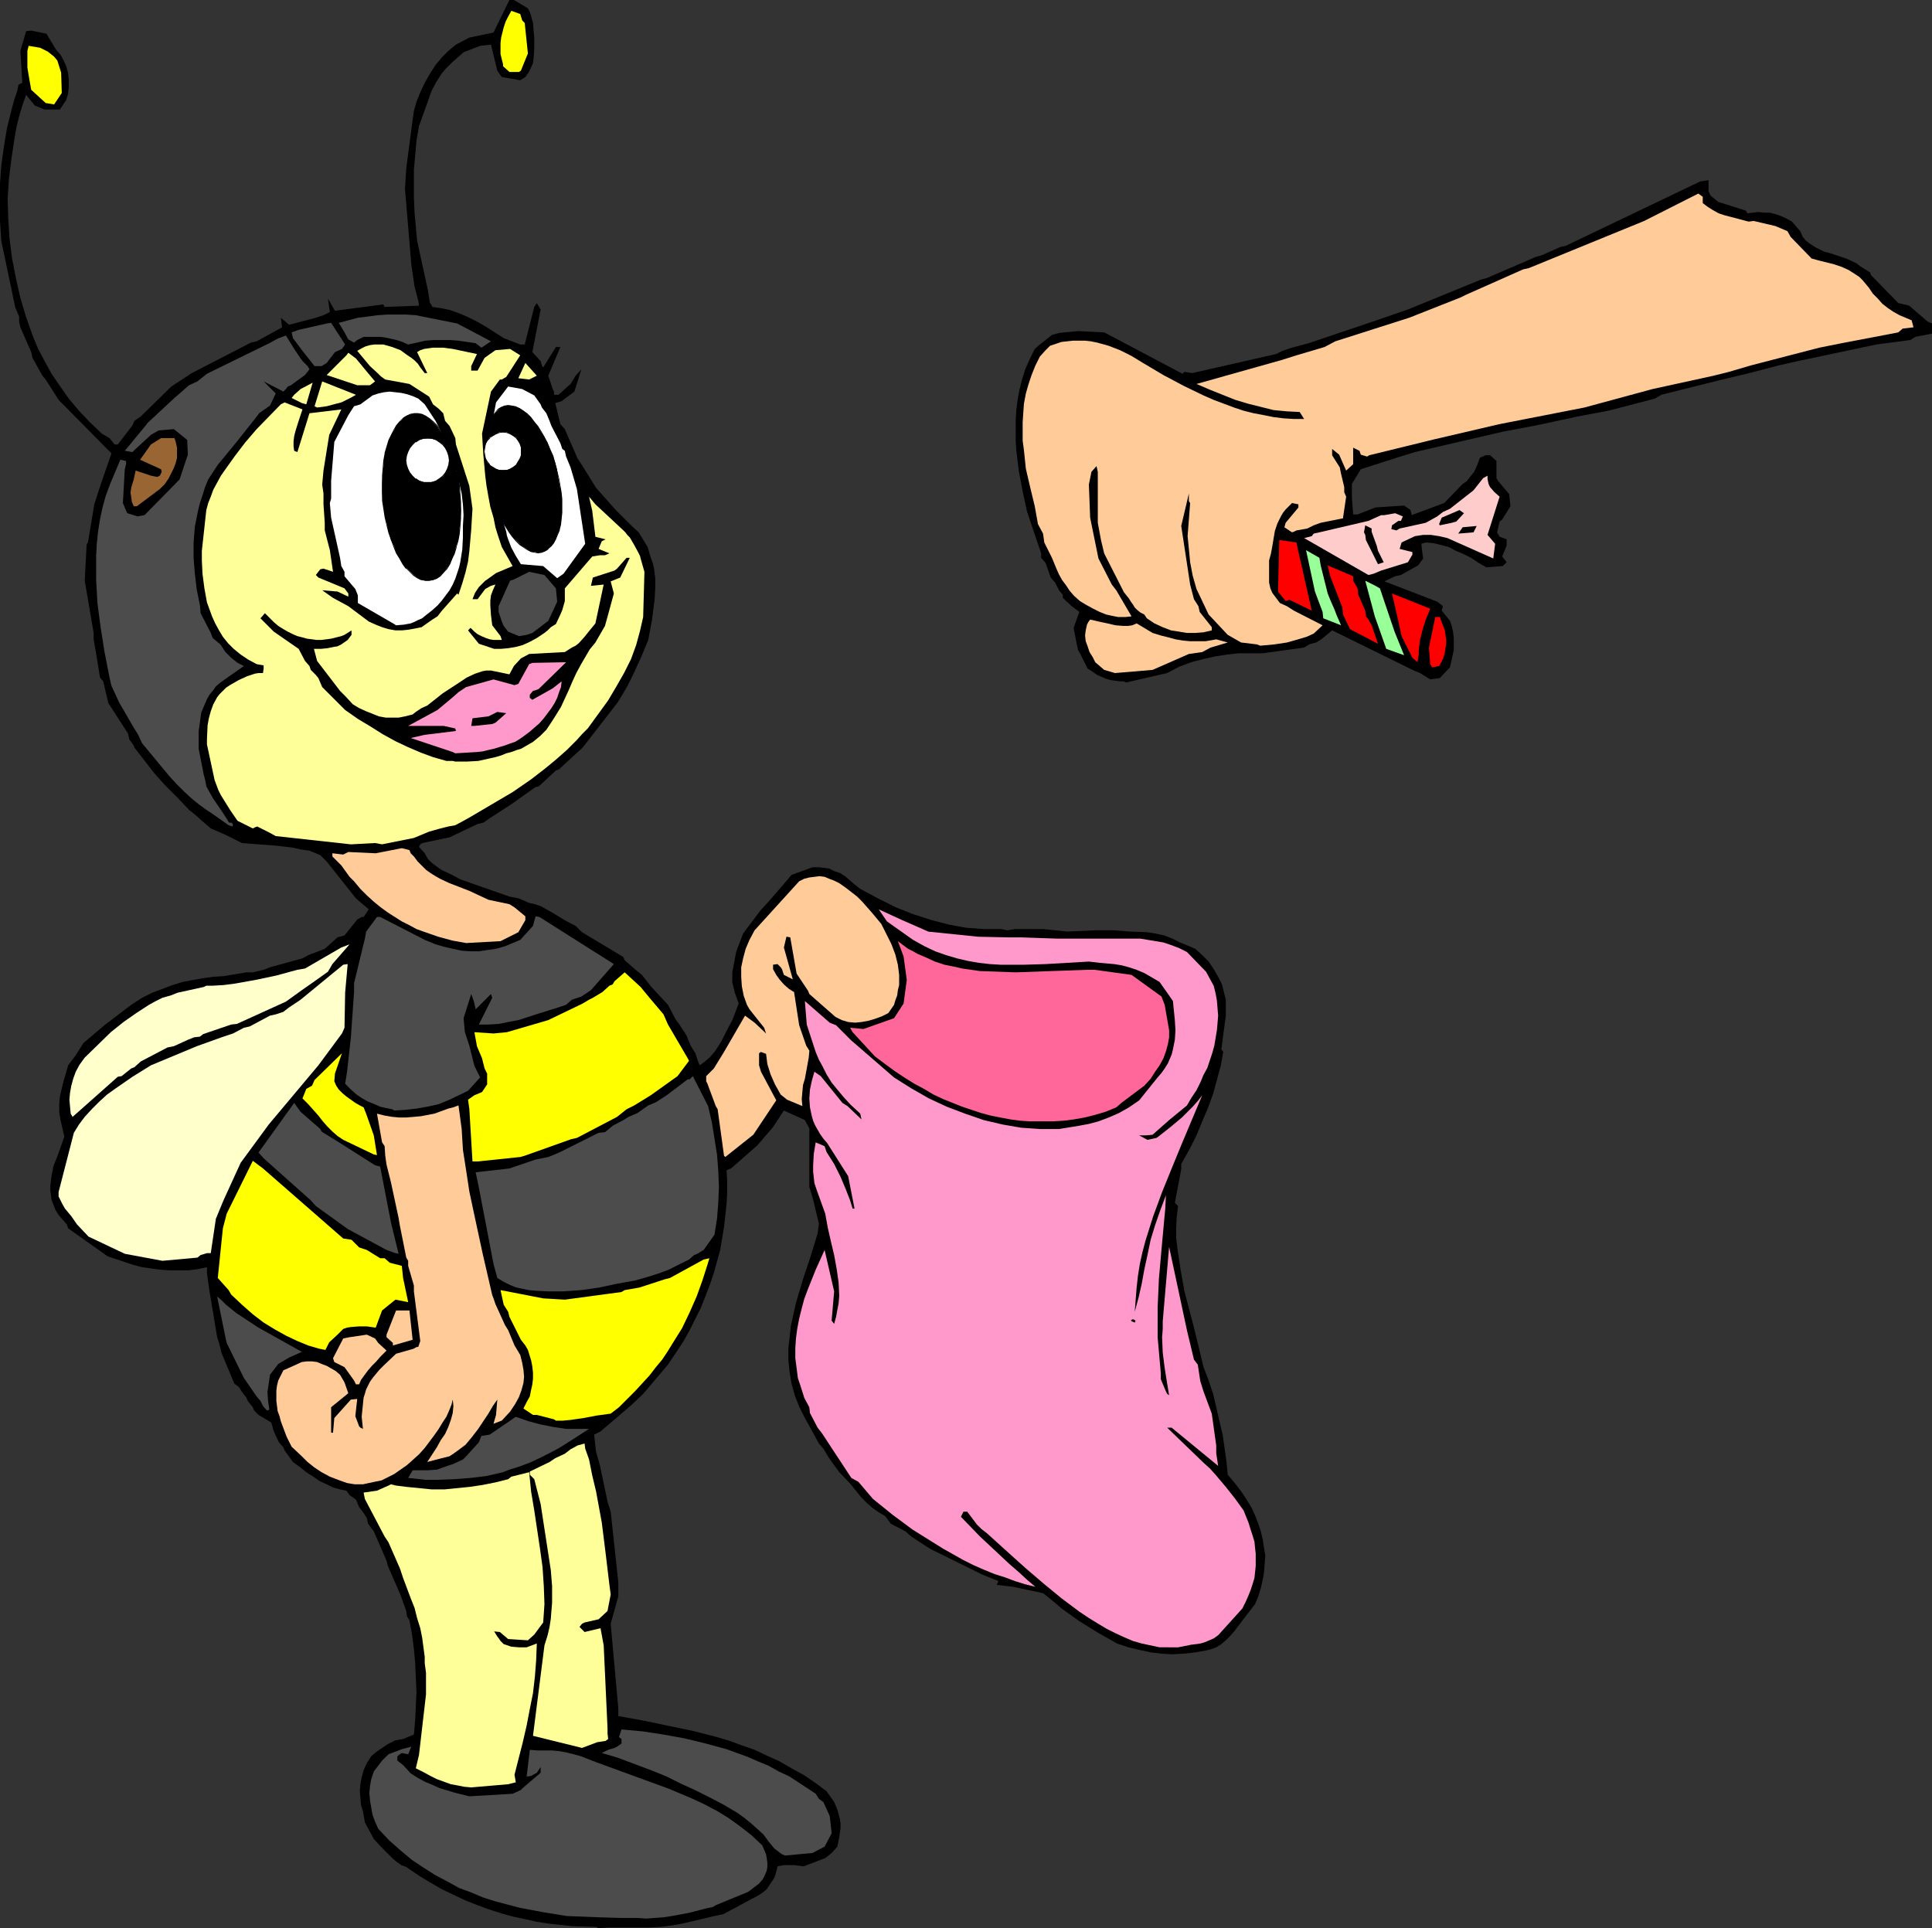
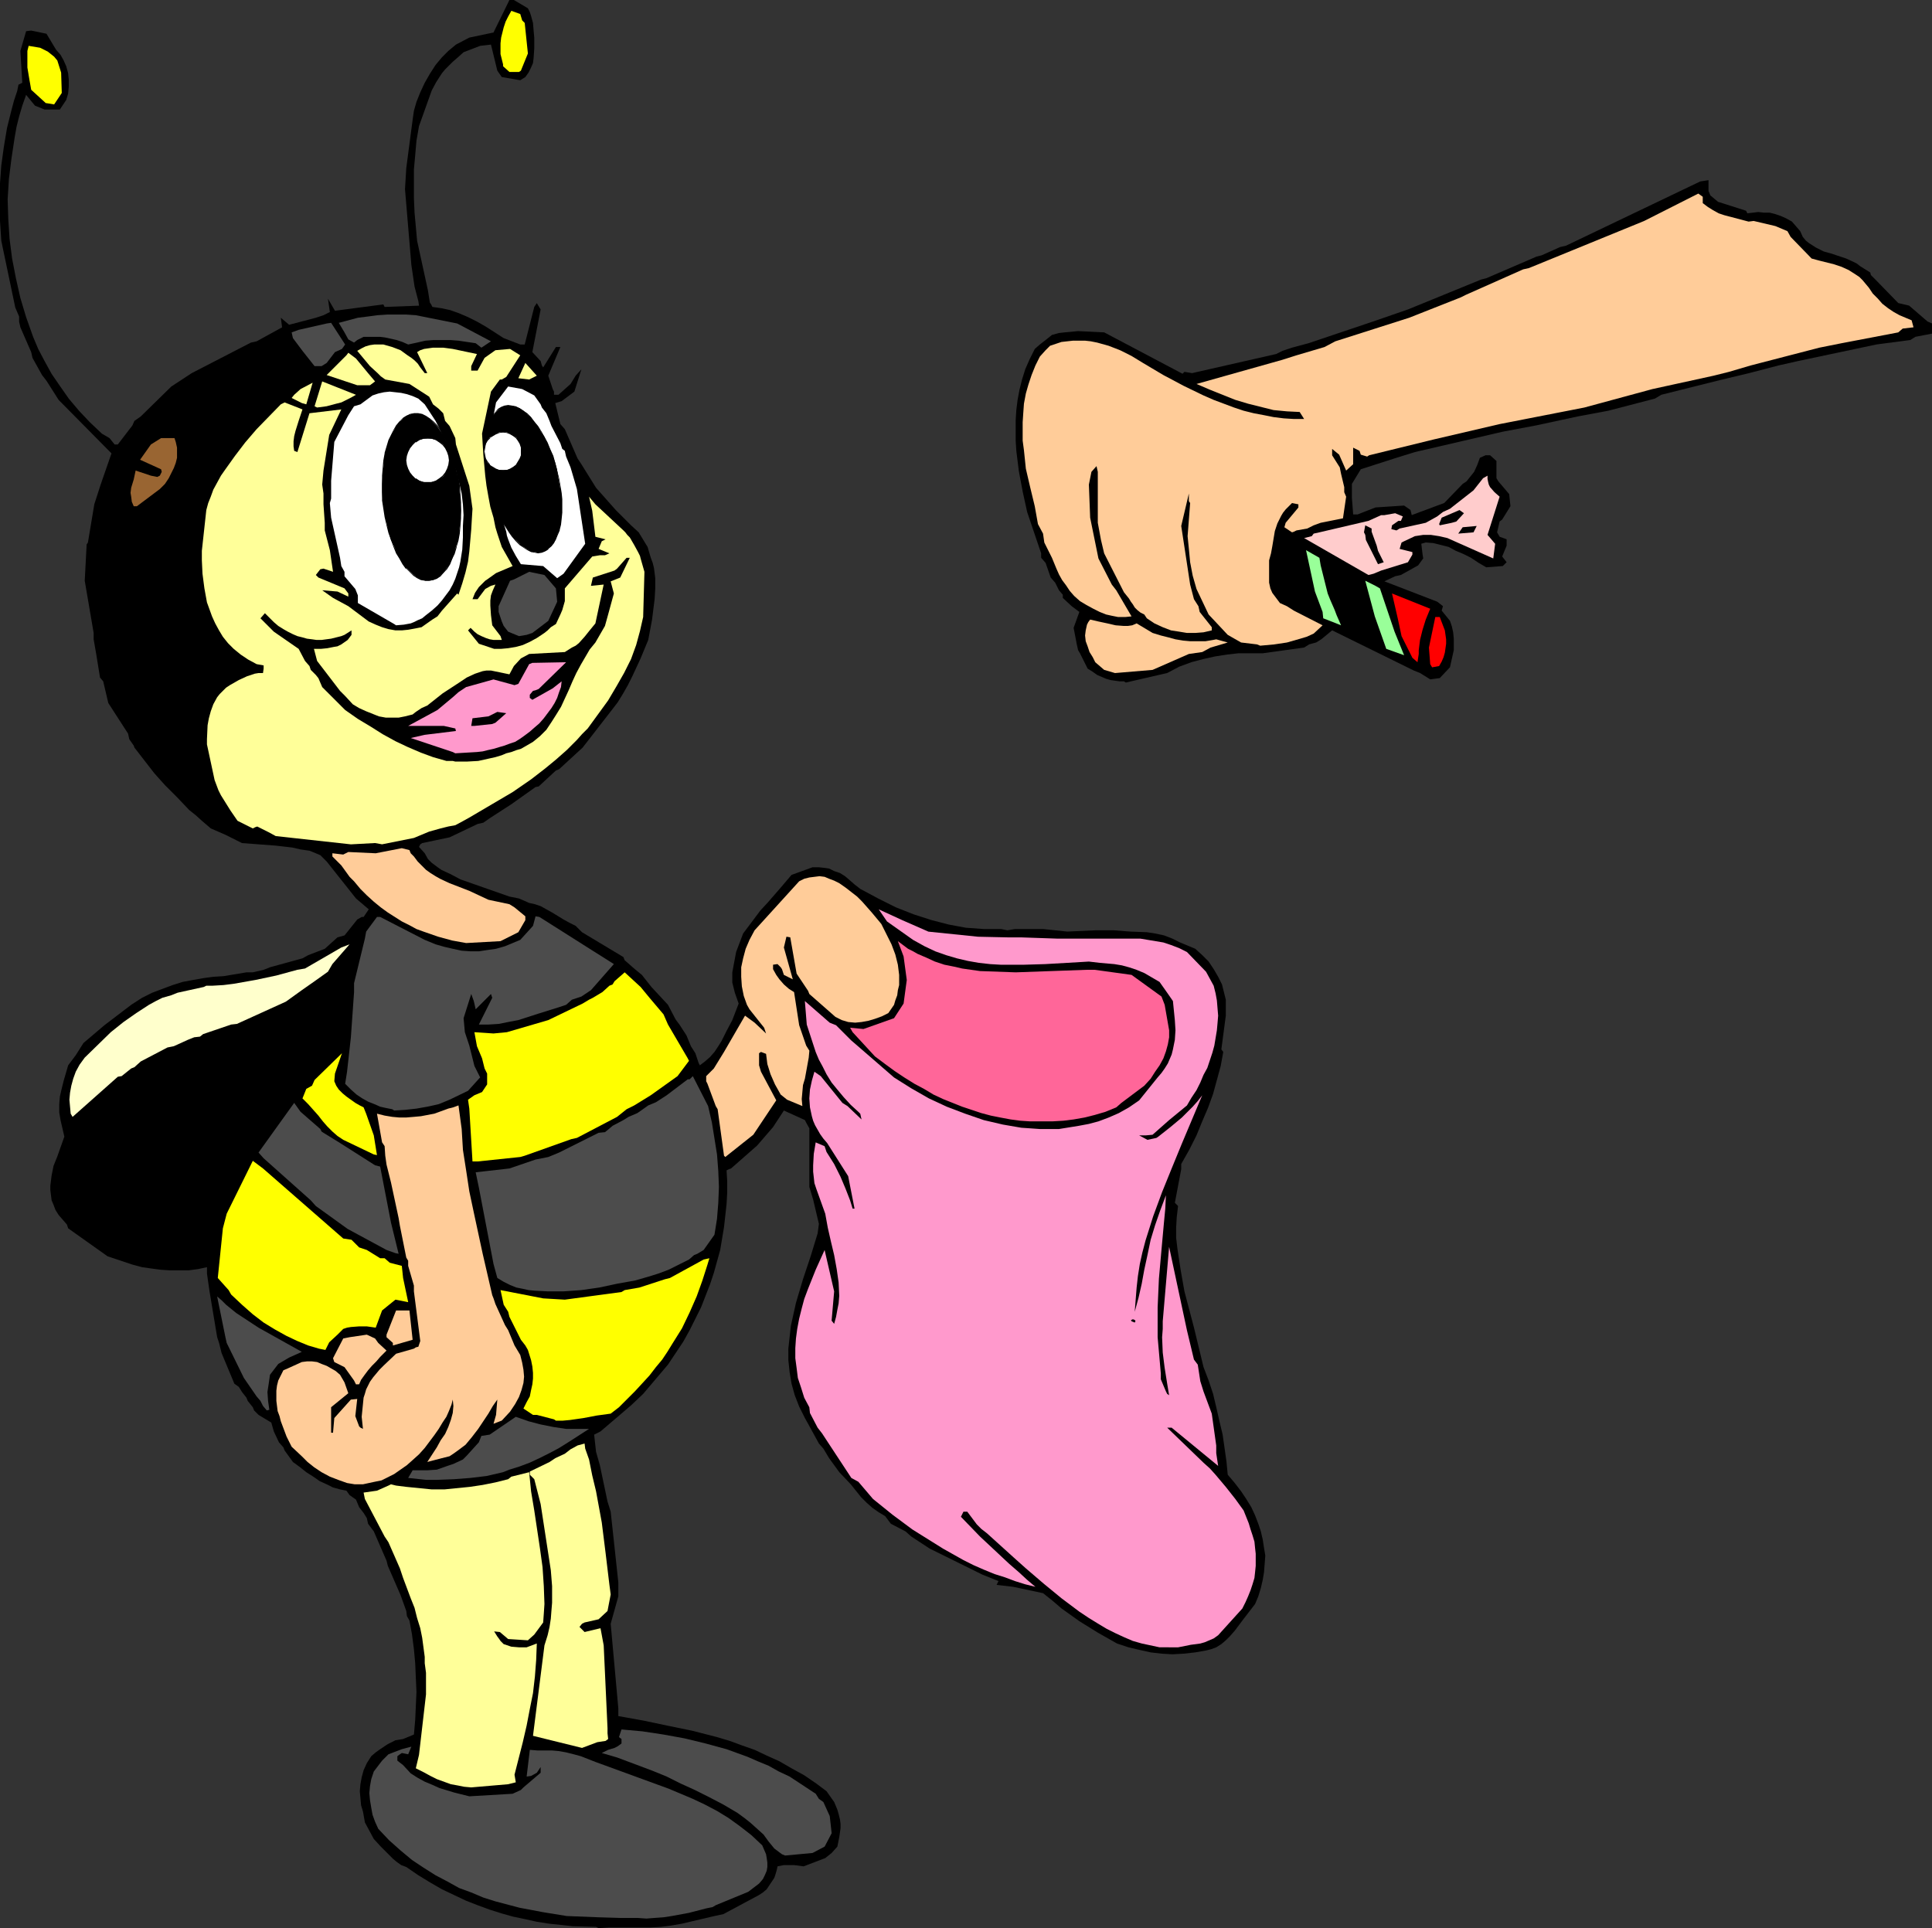
<svg xmlns="http://www.w3.org/2000/svg" xmlns:ns1="http://sodipodi.sourceforge.net/DTD/sodipodi-0.dtd" xmlns:ns2="http://www.inkscape.org/namespaces/inkscape" version="1.0" width="129.724mm" height="129.473mm" id="svg63" ns1:docname="Costume - Bee.wmf">
  <rect width="100%" height="100%" fill="#333333" stroke="none" />
  <ns1:namedview id="namedview63" pagecolor="#ffffff" bordercolor="#000000" borderopacity="0.25" ns2:showpageshadow="2" ns2:pageopacity="0.0" ns2:pagecheckerboard="0" ns2:deskcolor="#d1d1d1" ns2:document-units="mm" />
  <defs id="defs1">
    <pattern id="WMFhbasepattern" patternUnits="userSpaceOnUse" width="6" height="6" x="0" y="0" />
  </defs>
  <path style="fill:#000000;fill-opacity:1;fill-rule:evenodd;stroke:none" d="m 151.257,489.023 -5.979,-0.162 -2.909,-0.323 -3.07,-0.323 -3.07,-0.485 -2.909,-0.646 -3.07,-0.646 -2.909,-0.808 -3.07,-0.97 -3.07,-1.131 -2.909,-1.131 -3.07,-1.454 -3.07,-1.454 -3.07,-1.778 -2.909,-1.778 -3.07,-2.101 -1.293,-0.485 -1.131,-0.808 -0.97,-0.808 -0.97,-0.97 -2.101,-2.101 -1.778,-1.939 -2.262,-4.202 -0.485,-2.747 -0.485,-1.616 -0.162,-1.778 -0.162,-1.778 0.162,-1.778 0.323,-1.778 0.485,-1.778 0.808,-1.778 1.131,-1.778 1.131,-0.97 1.131,-0.808 0.97,-0.646 0.97,-0.646 0.97,-0.485 0.97,-0.485 0.97,-0.162 0.97,-0.162 2.747,-1.131 0.323,-3.717 0.162,-3.555 0.162,-3.555 -0.162,-3.555 -0.162,-3.717 -0.323,-3.555 -0.485,-3.717 -0.646,-3.555 -0.646,-1.131 -0.162,-1.293 -1.454,-4.04 -3.232,-7.434 -0.323,-1.293 -3.232,-7.434 -1.454,-1.939 -0.323,-1.454 -0.808,-1.293 -1.131,-1.454 -0.808,-1.939 -1.616,-1.131 -0.808,-1.131 -1.616,-0.323 -1.778,-0.485 -1.616,-0.808 -1.778,-0.808 -1.616,-1.131 -1.778,-1.131 -1.616,-1.293 -1.778,-1.293 -0.808,-1.131 -1.293,-1.778 -0.323,-0.808 -1.131,-1.293 -1.293,-2.747 -0.646,-2.263 -3.232,-1.939 -1.131,-1.131 -0.323,-0.808 -1.293,-1.616 -0.323,-0.808 -1.131,-1.454 -0.808,-1.293 -1.131,-0.808 -3.232,-7.757 -0.646,-2.586 -0.485,-1.454 -1.939,-11.636 -0.646,-4.525 v -1.616 0 l -2.262,0.485 -2.424,0.323 h -2.262 -2.424 l -2.424,-0.162 -2.424,-0.323 -2.262,-0.323 -2.424,-0.646 -6.302,-2.101 -10.019,-7.111 -0.323,-0.97 -2.101,-2.424 -0.808,-1.293 -0.485,-1.293 -0.485,-1.131 -0.162,-1.293 -0.162,-1.293 v -1.131 l 0.323,-2.586 0.485,-2.424 0.97,-2.424 1.778,-5.01 -0.485,-2.101 -0.485,-2.101 -0.323,-1.939 v -2.101 l 0.162,-1.939 0.485,-2.101 0.485,-1.939 1.131,-3.879 1.939,-2.586 1.939,-3.071 5.333,-4.525 6.787,-5.171 2.747,-1.778 2.586,-1.293 2.586,-0.97 2.586,-0.97 2.586,-0.808 2.586,-0.485 2.747,-0.485 2.424,-0.323 2.586,-0.162 5.818,-0.97 h 1.616 l 2.747,-0.646 1.616,-0.646 8.242,-2.263 1.454,-0.808 4.202,-1.616 3.232,-2.909 1.778,-0.485 3.232,-4.04 1.131,-0.646 h 0.485 l 1.293,-1.939 -3.232,-2.747 -7.434,-9.373 -1.616,-1.616 -1.939,-0.808 -0.808,-0.323 -2.262,-0.323 -2.101,-0.485 -4.202,-0.485 -8.565,-0.646 -4.202,-2.101 -3.717,-1.616 -2.262,-1.939 -1.616,-1.454 -1.616,-1.293 -3.07,-3.232 -3.07,-3.071 -1.454,-1.616 -1.293,-1.454 -5.01,-6.464 -0.162,-0.485 -1.131,-1.616 -0.323,-1.454 -5.01,-7.757 -1.293,-5.495 -0.808,-0.97 -0.97,-5.979 -0.646,-3.717 v -1.616 l -2.262,-13.252 0.485,-9.212 0.323,-0.485 1.616,-9.696 1.616,-5.01 2.747,-7.919 -13.413,-13.575 L 11.797,96.641 10.666,95.187 8.242,90.823 7.918,89.369 5.171,83.066 4.848,81.612 V 80.319 L 3.878,78.056 0.323,61.088 0,56.078 V 51.391 46.543 L 0.323,42.018 0.97,37.331 1.778,32.483 2.909,27.958 3.555,25.534 4.363,23.11 4.686,21.494 5.656,21.009 5.171,12.929 6.626,7.919 7.918,7.757 l 3.878,0.808 2.424,4.04 1.131,1.293 0.808,1.454 0.646,1.454 0.485,1.778 0.162,1.616 v 1.778 l -0.162,1.778 -0.485,1.616 -1.616,2.424 H 11.312 L 8.888,26.827 6.626,24.079 5.656,26.827 4.848,29.574 4.202,32.16 3.717,34.907 l -0.808,5.333 -0.646,5.171 -0.323,5.171 0.162,5.01 0.323,5.01 0.646,5.01 0.97,5.01 1.131,5.01 1.454,4.848 1.778,5.01 1.293,3.071 1.616,3.071 1.778,3.232 2.101,3.071 2.262,3.232 2.586,3.071 2.747,2.909 3.07,2.909 1.939,1.131 1.293,1.616 h 0.808 l 3.717,-4.848 0.485,-1.131 1.616,-1.131 7.757,-7.596 5.171,-3.394 15.029,-7.757 1.454,-0.323 6.464,-3.555 -0.323,-2.424 2.101,1.778 6.787,-1.778 1.939,-0.646 1.616,-0.808 -0.485,-3.394 1.778,3.071 12.282,-1.616 0.323,0.646 8.726,-0.323 -0.162,-1.131 -0.97,-3.717 -0.808,-5.495 -1.616,-19.231 0.323,-5.333 1.616,-12.282 0.162,-1.131 0.162,-1.131 0.646,-2.263 0.97,-2.424 1.131,-2.424 1.293,-2.263 1.454,-2.263 1.616,-1.939 1.616,-1.616 1.939,-1.616 3.394,-1.778 6.141,-1.293 L 129.28,0 h 1.131 l 3.555,2.101 0.485,0.97 0.323,0.97 0.485,1.778 0.162,1.939 0.162,1.778 v 2.747 l -0.162,2.424 -0.162,1.293 -0.485,1.131 -0.646,1.293 -0.808,1.131 -1.293,0.808 -4.686,-0.808 -1.131,-1.616 -1.616,-6.626 -2.747,0.323 -4.202,1.616 -1.616,1.454 -1.131,0.97 -0.97,0.97 -0.97,0.97 -0.808,0.97 -1.454,2.263 -1.131,2.101 -0.808,2.263 -0.808,2.263 -1.616,4.525 -0.646,3.717 -0.323,3.717 -0.323,3.555 v 3.717 3.555 l 0.162,3.717 0.323,3.555 0.323,3.555 2.747,12.605 0.485,3.071 0.323,0.485 0.323,0.646 2.262,0.323 2.262,0.485 2.262,0.808 2.262,0.97 2.262,1.131 2.262,1.293 2.262,1.454 2.262,1.454 4.202,1.616 h 1.131 l 2.424,-9.535 0.646,-0.97 0.97,1.616 -2.101,10.828 2.101,2.263 0.323,1.131 0.323,0.485 3.232,-5.171 h 1.131 l -3.07,7.272 1.131,3.394 0.323,0.646 v 0.808 h 1.131 l 3.07,-2.747 1.293,-2.101 1.454,-1.616 -1.778,5.656 -3.232,2.424 -1.616,0.485 1.293,5.333 1.131,1.293 3.232,7.434 0.97,1.454 3.717,5.979 5.01,5.656 2.424,2.424 1.454,1.454 1.939,1.778 2.262,3.717 0.808,2.747 0.485,1.293 0.323,1.293 0.323,2.586 v 2.586 l -0.162,2.747 -0.323,2.586 -0.323,2.586 -0.97,5.171 -1.939,4.687 -2.101,4.525 -1.131,2.263 -1.293,2.263 -1.293,2.101 -1.616,2.101 -7.272,9.373 -5.979,5.495 -0.808,0.323 -4.363,4.04 -0.808,0.162 -6.141,4.363 -5.494,3.555 -1.616,1.131 -1.454,0.323 -7.11,3.394 -3.878,0.808 -3.07,0.646 -0.485,0.323 -0.323,0.646 1.454,1.616 0.808,1.454 0.97,0.97 1.293,0.97 1.131,0.808 2.424,1.131 2.424,1.293 12.443,4.363 2.424,0.485 2.586,1.131 1.454,0.323 1.454,0.485 2.909,1.616 2.909,1.778 1.454,0.808 1.616,0.808 1.616,1.616 10.504,6.303 0.323,0.808 2.586,2.263 1.778,1.454 2.424,3.071 4.202,4.525 1.939,3.717 0.97,1.293 1.778,2.747 1.131,2.747 1.131,1.778 0.808,2.424 0.323,0.646 1.293,-0.97 1.293,-1.131 1.131,-1.293 0.97,-1.454 0.808,-1.293 1.293,-2.586 1.454,-2.747 1.616,-4.202 -0.97,-2.747 -0.323,-1.293 -0.323,-1.293 v -1.293 -1.293 l 0.485,-2.586 0.485,-2.586 1.778,-4.687 4.363,-5.818 1.939,-2.101 3.232,-3.717 2.747,-3.232 5.333,-1.939 h 1.616 l 1.454,0.162 1.131,0.162 1.293,0.646 1.454,0.485 1.293,0.808 1.131,0.97 1.293,1.131 1.454,1.131 4.525,2.424 4.525,2.263 4.525,1.778 4.525,1.454 4.363,1.131 4.363,0.808 2.262,0.162 2.262,0.162 h 2.101 2.262 l 1.616,0.323 1.939,-0.323 h 7.11 l 6.141,0.646 7.11,-0.323 h 1.939 1.293 1.454 l 4.202,0.323 4.202,0.162 2.101,0.323 2.262,0.485 2.101,0.808 1.939,0.97 3.878,1.616 1.778,1.616 1.616,1.616 1.293,1.939 1.131,1.939 0.97,1.939 0.485,1.939 0.485,1.939 v 1.939 2.101 l -1.131,8.565 0.485,0.646 -0.646,3.555 -0.97,3.555 -0.97,3.555 -1.293,3.555 -1.454,3.394 -1.454,3.555 -1.778,3.555 -2.101,3.717 v 1.293 l -1.616,8.565 0.808,0.808 -0.323,2.747 -0.162,2.747 v 2.586 l 0.323,2.747 0.808,5.333 0.485,2.747 0.485,2.747 2.424,9.212 2.424,10.02 1.293,3.394 1.131,3.394 0.808,3.394 0.808,3.555 0.808,3.394 0.485,3.394 0.485,3.394 0.323,3.394 1.778,2.101 1.616,2.101 1.293,1.939 1.293,2.101 0.97,2.101 0.808,2.101 0.646,1.939 0.485,2.101 0.323,2.101 0.323,1.939 -0.162,2.101 -0.162,2.101 -0.323,1.939 -0.485,2.101 -0.646,2.101 -0.808,1.939 -3.232,4.202 -0.97,1.293 -0.97,1.293 -1.131,1.293 -1.131,1.131 -1.131,0.97 -1.293,0.808 -1.293,0.485 -1.293,0.323 -2.747,0.485 -2.909,0.323 -2.909,0.162 -2.747,-0.162 -2.747,-0.323 -2.909,-0.646 -2.747,-0.646 -2.909,-0.97 -4.848,-2.747 -4.686,-2.909 -2.262,-1.616 -2.262,-1.616 -2.262,-1.939 -2.424,-1.939 -7.595,-1.616 -4.202,-0.485 0.485,-0.97 -4.04,-1.616 -13.413,-6.626 -4.686,-3.071 -1.454,-1.293 -3.717,-1.939 -1.454,-1.939 -1.616,-0.97 -1.616,-1.131 -1.454,-1.293 -1.454,-1.454 -2.586,-3.232 -2.909,-3.071 -2.586,-3.555 -1.454,-2.424 -1.131,-1.293 -2.747,-5.01 -0.808,-1.454 -1.454,-2.909 -1.131,-2.909 -0.808,-2.909 -0.485,-2.909 -0.323,-3.071 V 342.284 l 0.323,-2.909 0.323,-2.909 0.646,-2.909 0.646,-2.909 1.778,-5.979 1.939,-5.818 1.778,-5.818 0.323,-2.424 -1.454,-6.141 -0.97,-3.232 v -14.868 l -0.808,-1.454 -0.323,-0.646 -5.333,-2.424 -2.747,4.202 -4.04,4.687 -6.626,5.818 -0.485,0.162 -0.646,0.323 0.162,2.747 v 2.909 l -0.162,2.909 -0.323,2.909 -0.323,2.909 -0.485,2.909 -0.485,2.909 -0.808,2.909 -0.808,2.909 -0.97,2.909 -1.131,2.909 -1.131,2.909 -1.454,2.909 -1.454,2.909 -1.616,2.909 -1.939,2.909 -1.939,2.909 -6.302,7.434 -3.07,2.909 -7.757,6.626 -1.616,0.808 0.485,4.363 0.97,3.394 1.939,9.212 0.808,2.586 1.939,17.938 v 1.616 1.939 l -1.939,6.949 1.939,21.494 v 1.939 l 6.302,1.131 6.141,1.293 6.302,1.293 6.302,1.616 3.232,0.97 3.07,1.131 3.232,1.131 3.07,1.454 3.232,1.454 3.07,1.778 3.232,1.778 3.07,2.101 2.586,1.939 1.939,2.747 0.808,1.939 0.323,1.131 0.323,1.293 0.162,1.131 v 1.131 l -0.323,2.263 -0.485,2.424 -1.454,1.616 -1.616,1.293 -5.494,2.101 -2.424,-0.323 h -2.586 l -1.616,0.323 -0.162,0.808 -0.323,1.131 -0.323,0.97 -0.646,0.97 -0.646,0.97 -0.646,0.97 -0.97,0.808 -0.97,0.646 -9.05,4.848 -2.262,0.485 -8.242,1.939 -2.747,0.485 -2.586,0.323 -2.747,0.162 h -2.586 -5.333 -2.586 l -2.586,0.162 z" id="path1" />
  <path style="fill:#4c4c4c;fill-opacity:1;fill-rule:evenodd;stroke:none" d="m 157.398,486.761 -5.494,-0.162 -8.08,-0.323 -5.979,-0.97 -5.979,-1.131 -3.07,-0.808 -3.07,-0.808 -3.07,-0.97 -3.07,-1.293 -3.07,-1.131 -2.909,-1.616 -3.07,-1.616 -3.07,-1.939 -2.909,-1.939 -2.909,-2.424 -2.909,-2.586 -2.747,-2.909 -0.808,-1.778 -0.646,-1.778 -0.323,-1.778 -0.323,-1.939 -0.162,-1.778 0.162,-1.778 0.323,-1.778 0.646,-1.939 2.101,-2.747 1.616,-1.616 3.394,-1.293 2.424,-0.646 -0.808,1.939 -1.616,-0.323 -0.485,0.323 -0.646,0.485 v 1.131 l 1.454,1.131 1.939,2.101 1.778,1.131 1.778,0.97 1.939,0.808 1.778,0.808 3.717,1.131 3.878,0.97 10.989,-0.646 2.101,-0.97 0.646,-0.646 4.363,-3.717 v -1.454 l -0.97,1.454 -1.454,0.808 -1.131,0.162 0.808,-6.788 1.939,0.162 h 1.939 1.778 l 1.778,0.162 1.778,0.323 1.939,0.485 1.778,0.485 3.717,1.454 18.584,6.787 6.141,2.586 3.07,1.454 3.07,1.616 2.909,1.778 2.909,2.101 2.909,2.263 2.747,2.586 0.485,1.131 0.485,1.131 0.162,0.97 0.162,1.131 v 1.131 l -0.162,0.97 -0.485,1.131 -0.485,0.97 -0.97,1.131 -2.747,2.101 -8.242,3.394 -0.808,0.485 -1.616,0.323 -4.363,1.131 -4.363,0.808 -2.101,0.323 -2.262,0.162 -2.101,0.162 -2.262,-0.162 z" id="path2" />
  <path style="fill:#4c4c4c;fill-opacity:1;fill-rule:evenodd;stroke:none" d="m 199.253,470.923 -0.808,-0.323 -1.939,-1.454 -1.454,-1.778 -1.293,-1.778 -1.616,-1.454 -1.616,-1.454 -1.616,-1.293 -1.778,-1.293 -3.555,-2.101 -3.717,-1.939 -3.555,-1.778 -3.555,-1.616 -3.555,-1.778 -3.555,-1.454 -9.05,-3.394 -3.878,-1.131 1.616,-0.808 1.616,-0.485 0.646,-0.323 0.485,-0.323 0.646,-0.485 v -1.131 l -0.646,-0.485 0.646,-1.939 5.333,0.485 5.333,0.808 5.333,0.97 5.333,1.293 5.333,1.454 5.333,1.939 2.586,1.131 2.747,1.131 2.586,1.454 2.747,1.293 6.626,4.363 0.808,1.293 1.131,0.808 1.616,3.555 0.485,4.363 -1.778,3.394 -3.07,1.616 z" id="path3" />
  <path style="fill:#ffff99;fill-opacity:1;fill-rule:evenodd;stroke:none" d="m 119.584,453.631 -1.778,-0.162 -1.616,-0.323 -1.778,-0.323 -1.778,-0.646 -1.778,-0.646 -1.616,-0.808 -1.778,-0.97 -1.939,-0.97 0.808,-3.394 1.778,-15.353 v -5.495 l -0.323,-2.424 v -1.616 l -0.323,-2.424 -0.323,-2.424 -0.485,-2.424 -0.808,-2.586 -0.646,-2.586 -0.97,-2.424 -1.939,-5.171 -0.808,-2.424 -2.909,-6.626 -0.97,-1.454 -5.01,-9.535 -0.323,-1.616 3.394,-0.485 2.909,-1.293 0.646,-0.323 1.293,0.323 2.586,0.323 3.232,0.323 3.232,0.323 h 3.232 l 3.232,-0.323 3.232,-0.323 3.232,-0.485 3.232,-0.646 3.232,-0.808 0.808,-0.646 4.525,-1.131 0.485,4.848 0.808,4.848 1.454,9.696 0.646,4.687 0.323,4.848 0.162,4.525 -0.162,2.424 -0.162,2.263 -2.262,3.071 -1.616,1.454 -5.01,-0.323 -2.101,-1.778 -1.454,-0.162 0.808,1.293 0.485,0.646 0.323,0.485 0.808,0.808 0.97,0.323 0.97,0.323 1.939,0.162 h 1.939 l 2.586,-0.97 -0.162,4.202 -0.323,4.202 -0.485,4.202 -0.808,4.04 -0.808,4.202 -0.97,4.202 -2.101,8.242 0.323,1.939 -1.939,0.485 z" id="path4" />
  <path style="fill:#ffff99;fill-opacity:1;fill-rule:evenodd;stroke:none" d="m 147.702,443.612 -12.443,-3.071 2.909,-22.948 0.808,-2.586 0.485,-2.101 0.323,-2.101 0.162,-2.101 0.162,-1.939 v -4.202 l -0.323,-4.04 -0.646,-4.202 -0.646,-4.202 -0.646,-4.202 -0.646,-4.202 -1.616,-6.303 -1.131,-1.131 v -0.808 l 5.01,-2.424 1.454,-0.97 2.424,-1.131 1.454,-1.131 0.323,-0.162 1.454,-0.808 1.778,-0.485 0.162,1.293 0.97,2.747 0.808,4.04 0.97,4.04 1.454,7.919 0.97,7.757 0.97,8.08 0.323,2.424 -0.808,4.202 -2.262,2.101 -3.555,0.808 -0.646,0.323 -0.646,0.808 1.293,1.293 4.04,-0.97 0.808,4.363 0.97,21.009 v 1.293 l 0.162,1.454 -0.646,0.485 -2.101,0.323 z" id="path5" />
  <path style="fill:#ff99cc;fill-opacity:1;fill-rule:evenodd;stroke:none" d="m 296.536,418.078 h -2.262 l -2.262,-0.485 -2.262,-0.485 -2.262,-0.646 -2.262,-0.97 -2.101,-0.97 -2.262,-1.131 -2.424,-1.454 -2.101,-1.293 -2.424,-1.616 -4.525,-3.394 -4.525,-3.717 -4.525,-3.879 -3.07,-2.747 -6.787,-6.141 -1.454,-1.131 -1.131,-1.131 -2.424,-3.232 h -0.97 l -0.646,1.293 v 0 l 4.848,5.01 5.01,4.687 2.424,2.263 2.424,2.101 2.101,1.939 2.101,1.778 -2.586,-0.646 -2.586,-0.808 -2.586,-0.97 -2.586,-0.808 -2.747,-1.131 -2.586,-1.131 -2.586,-1.293 -2.586,-1.454 -2.586,-1.454 -2.586,-1.616 -5.171,-3.232 -5.01,-3.717 -5.01,-4.04 -3.717,-4.363 -1.778,-0.97 -4.04,-6.141 -3.394,-5.171 -1.131,-1.454 -1.939,-3.717 -0.162,-1.454 -1.293,-2.424 -0.808,-2.586 -0.808,-2.424 -0.323,-2.586 -0.323,-2.424 v -2.586 l 0.162,-2.424 0.323,-2.424 0.485,-2.586 0.646,-2.586 0.646,-2.424 0.97,-2.586 1.939,-4.848 2.262,-5.01 2.424,10.504 -0.646,7.434 0.646,0.808 0.485,-1.778 0.323,-1.778 0.323,-1.616 0.162,-1.939 -0.162,-3.394 -0.485,-3.394 -0.646,-3.555 -0.808,-3.394 -0.808,-3.555 -0.646,-3.555 -2.262,-6.303 -0.485,-1.454 -0.162,-1.454 -0.162,-1.454 v -1.616 l 0.162,-2.909 0.485,-2.909 2.262,0.97 0.485,1.454 1.939,3.071 1.616,3.232 1.293,3.071 1.131,2.909 0.646,2.101 h 0.485 l -1.616,-8.242 -5.333,-8.404 -0.97,-1.131 -0.808,-1.131 -0.646,-1.131 -0.646,-1.131 -0.485,-1.131 -0.323,-1.131 -0.485,-2.263 -0.162,-2.263 0.162,-2.263 0.485,-2.263 0.646,-2.263 1.616,1.131 5.494,6.787 1.293,0.808 3.555,3.394 -0.323,-1.454 -0.485,-0.485 -1.939,-1.778 -1.778,-1.939 -1.616,-1.939 -1.454,-1.778 -1.293,-2.101 -0.97,-1.939 -0.97,-1.778 -0.808,-1.939 -2.262,-6.949 -0.485,-5.979 6.302,5.495 1.616,0.646 3.878,3.879 1.131,0.97 9.696,8.404 4.363,2.747 4.525,2.586 4.525,2.101 4.686,1.778 4.686,1.616 4.848,1.131 4.686,0.808 2.424,0.162 2.262,0.162 h 4.848 l 5.01,-0.808 2.586,-0.485 2.424,-0.646 2.586,-0.97 2.586,-1.131 2.586,-1.454 2.586,-1.778 4.686,-5.818 0.97,-1.131 0.808,-1.131 0.808,-1.293 0.485,-1.131 0.485,-1.131 0.323,-1.293 0.485,-2.424 0.162,-2.424 -0.162,-2.586 -0.485,-4.848 -1.454,-2.101 -1.939,-2.747 -1.939,-1.131 -1.939,-1.131 -1.939,-0.808 -1.939,-0.646 -1.778,-0.485 -1.939,-0.323 -3.717,-0.323 -2.747,-0.323 -5.494,0.323 -5.656,0.323 -5.494,0.162 h -5.656 l -2.747,-0.162 -2.909,-0.323 -2.747,-0.485 -2.747,-0.646 -2.747,-0.808 -2.747,-0.97 -2.747,-1.293 -2.909,-1.616 -6.626,-4.687 -2.101,-3.071 5.979,2.747 6.626,2.909 12.605,1.293 7.434,0.162 h 1.616 1.778 l 9.373,0.323 h 1.131 1.616 1.293 13.09 1.778 2.101 l 1.939,0.323 1.939,0.323 1.939,0.323 1.939,0.646 2.101,0.808 1.939,0.97 4.848,5.01 1.939,3.555 0.485,1.939 0.323,1.778 0.162,1.939 0.162,1.939 -0.162,1.939 -0.162,1.778 -0.323,1.939 -0.323,1.939 -0.485,1.778 -0.646,1.939 -0.646,1.939 -0.97,1.778 -0.808,1.939 -0.97,1.939 -1.293,1.939 -1.131,1.939 -4.525,3.717 -4.202,3.717 -1.778,0.162 h -1.616 l 2.101,1.131 2.262,-0.485 0.485,-0.323 3.07,-2.424 2.909,-2.424 2.747,-2.747 1.293,-1.454 1.131,-1.454 -2.586,6.141 -2.586,6.141 -2.586,6.303 -2.424,5.979 -2.262,6.141 -0.97,3.071 -0.97,3.071 -0.808,3.071 -0.646,2.909 -0.485,3.071 -0.323,2.909 -0.485,6.141 0.97,-3.555 0.808,-3.555 0.646,-3.555 0.808,-3.717 0.808,-3.879 1.131,-3.717 1.293,-3.717 1.454,-3.879 -0.162,3.394 -0.323,3.394 -0.323,3.555 -0.323,3.555 -0.646,7.272 -0.323,7.272 v 7.596 l 0.808,9.212 v 1.454 l 1.293,3.071 0.323,0.646 0.485,0.323 -0.485,-2.909 -0.646,-4.04 -0.485,-3.879 -0.162,-3.879 0.162,-2.101 v -1.939 l 1.616,-18.908 4.525,21.171 1.778,7.434 0.97,1.293 0.646,4.202 0.808,2.586 2.101,5.656 1.131,8.08 v 1.939 l 0.485,3.232 -11.797,-9.696 h -1.131 l 9.211,8.888 1.616,1.454 1.454,1.616 2.586,3.071 2.424,3.071 2.101,2.909 1.293,3.232 0.485,1.616 0.485,1.454 0.485,1.616 0.162,1.616 0.162,1.454 v 1.616 1.454 l -0.162,1.616 -0.162,1.454 -0.485,1.616 -0.485,1.454 -0.646,1.616 -0.646,1.454 -0.808,1.616 -6.141,6.787 -1.131,0.808 -1.131,0.485 -1.131,0.485 -1.131,0.323 -2.424,0.323 -2.424,0.485 -0.808,0.162 z" id="path6" />
  <path style="fill:#ffcc99;fill-opacity:1;fill-rule:evenodd;stroke:none" d="m 92.112,376.706 h -0.97 -1.131 l -1.939,-0.323 -2.262,-0.808 -2.101,-0.808 -2.101,-1.131 -1.939,-1.293 -1.616,-1.293 -1.454,-1.454 -2.586,-2.424 -1.293,-2.586 -0.485,-1.293 -0.97,-2.586 -0.323,-1.293 -0.485,-1.293 -0.162,-1.293 -0.162,-1.293 v -2.586 l 0.162,-1.293 0.323,-1.293 1.293,-2.586 1.131,-0.485 3.555,-1.616 1.293,-0.162 h 1.293 l 1.293,0.162 1.131,0.485 1.293,0.485 1.131,0.646 1.131,0.646 1.131,0.97 1.131,1.939 0.97,2.747 -4.363,3.555 v 6.464 h 0.485 l 0.323,-3.717 4.202,-4.687 1.616,-0.162 -0.485,4.363 0.97,2.586 0.323,0.323 0.646,0.323 -0.323,-3.071 0.485,-4.848 0.323,-0.97 0.323,-1.131 0.485,-0.97 0.485,-0.97 0.808,-1.131 0.808,-0.97 0.808,-0.97 0.97,-0.97 3.232,-3.071 4.525,-1.293 0.485,-0.323 0.646,-0.162 0.485,-1.454 -1.616,-12.605 v -1.454 l -1.454,-5.01 v -1.293 l -0.485,-0.808 -1.616,-8.08 -0.323,-1.939 -0.485,-2.263 -0.485,-2.263 -0.97,-4.525 -1.131,-4.525 -0.323,-2.263 -0.162,-2.424 -0.646,-0.97 -1.293,-7.272 1.939,0.485 1.939,0.323 1.778,0.162 h 1.778 l 1.939,-0.162 1.778,-0.162 3.394,-0.646 3.555,-1.293 1.293,-0.323 1.293,-0.485 0.808,5.979 0.323,5.333 0.808,5.171 0.808,5.333 1.131,5.333 2.262,10.504 2.424,10.504 0.323,0.808 0.485,1.454 2.424,5.333 0.808,1.293 1.616,3.879 1.454,2.424 0.485,1.939 0.323,1.778 0.162,1.778 -0.162,1.616 -0.485,1.778 -0.646,1.778 -0.97,1.778 -1.293,1.939 -2.101,2.263 -2.101,0.808 0.646,-2.263 0.323,-3.879 -1.131,1.616 -1.131,1.939 -0.646,0.97 -0.646,0.97 -1.293,1.939 -1.616,2.101 -1.616,1.939 -1.939,1.454 -1.131,0.808 -0.97,0.646 -1.939,0.485 -3.717,0.97 2.424,-3.717 0.97,-1.778 1.131,-1.616 0.808,-1.778 0.646,-1.778 0.485,-1.778 0.162,-1.778 -0.162,-1.616 -0.323,1.293 -0.646,1.616 -0.646,1.454 -0.97,1.454 -0.97,1.616 -1.131,1.616 -2.424,3.232 -1.454,1.616 -1.616,1.454 -1.454,1.293 -1.616,1.131 -1.616,1.131 -1.616,0.808 -1.616,0.808 -1.616,0.323 z" id="path7" />
  <path style="fill:#4c4c4c;fill-opacity:1;fill-rule:evenodd;stroke:none" d="m 108.11,375.575 -4.525,-0.485 1.131,-1.939 h 1.131 2.586 l 2.424,-0.162 2.747,-0.97 1.454,-0.485 2.424,-1.131 0.97,-0.97 3.07,-3.394 0.646,-1.616 2.101,-0.323 6.626,-4.525 3.232,1.131 3.07,0.808 3.232,0.646 3.232,0.485 h 5.818 l -5.01,3.232 -2.586,1.616 -2.424,1.293 -2.586,1.293 -2.424,1.131 -2.586,0.97 -2.586,0.808 -1.616,0.646 -2.101,0.485 -2.101,0.485 -4.04,0.485 -4.202,0.323 -4.202,0.162 z" id="path8" />
  <path style="fill:#ffff00;fill-opacity:1;fill-rule:evenodd;stroke:none" d="m 140.592,360.222 -4.363,-1.131 h -0.97 l -2.424,-1.616 0.808,-1.616 0.808,-1.454 0.323,-1.616 0.323,-1.454 0.162,-1.454 v -1.454 l -0.162,-1.616 -0.323,-1.616 -0.808,-2.586 -0.646,-1.131 -1.131,-1.454 -2.909,-5.818 -0.323,-1.293 -1.131,-1.778 -0.808,-3.717 10.827,2.101 5.494,0.323 14.382,-1.939 0.808,-0.485 3.717,-0.646 6.464,-2.101 1.293,-0.323 8.565,-4.687 1.454,-0.323 -0.485,1.616 -1.293,4.04 -1.454,4.04 -1.778,4.04 -1.939,4.04 -2.424,3.879 -1.293,2.101 -1.293,1.939 -1.616,1.939 -1.616,2.101 -1.778,1.939 -1.939,2.101 -4.04,4.04 -2.101,1.616 -3.555,0.485 -3.394,0.646 -3.394,0.485 -1.778,0.162 h -1.778 z" id="path9" />
  <path style="fill:#4c4c4c;fill-opacity:1;fill-rule:evenodd;stroke:none" d="m 67.71,357.96 -0.97,-1.131 -0.646,-1.293 -0.97,-1.131 -3.232,-4.687 -4.363,-8.888 -0.323,-1.454 -2.101,-10.343 1.131,0.97 1.131,1.131 2.586,2.101 5.656,3.717 10.989,6.141 -3.232,1.454 -2.747,1.616 -2.101,2.747 -0.323,2.263 -0.323,2.101 0.162,2.263 0.323,2.263 z" id="path10" />
  <path style="fill:#ffcc99;fill-opacity:1;fill-rule:evenodd;stroke:none" d="m 90.334,351.334 -0.485,-0.97 -2.424,-3.394 -2.586,-1.293 -0.323,-0.97 2.586,-5.01 1.616,-0.323 4.363,-0.646 2.101,0.97 0.808,1.131 2.101,1.939 -0.808,0.808 -0.808,0.808 -0.97,1.131 -1.131,1.131 -0.97,1.131 -0.97,1.293 -0.808,1.131 -0.485,1.131 z" id="path11" />
  <path style="fill:#ffff00;fill-opacity:1;fill-rule:evenodd;stroke:none" d="m 80.962,342.284 -2.747,-0.808 -2.747,-1.131 -2.747,-1.293 -2.909,-1.616 -2.909,-1.778 -2.747,-2.101 -2.747,-2.424 -2.747,-2.586 -0.646,-1.131 -2.747,-3.071 1.293,-12.605 0.97,-3.717 6.626,-13.413 2.586,1.939 20.362,17.777 2.101,0.323 1.939,1.939 1.939,0.646 3.394,2.101 h 1.131 l 1.293,1.131 3.07,0.808 0.323,3.071 1.293,6.141 -3.232,-0.646 -3.394,2.747 -1.616,4.363 -2.262,-0.323 h -1.939 l -2.101,0.162 -0.97,0.162 -0.97,0.323 -1.454,1.454 -2.101,1.939 -0.97,1.939 z" id="path12" />
  <path style="fill:#ffcc99;fill-opacity:1;fill-rule:evenodd;stroke:none" d="m 99.707,341.476 v -0.646 l -1.616,-1.454 v -0.646 l 2.424,-6.141 h 0.646 2.747 l 0.808,7.434 z" id="path13" />
  <path style="fill:#000000;fill-opacity:1;fill-rule:evenodd;stroke:none" d="m 287.163,335.335 -0.162,-0.323 h 0.162 l 0.162,-0.162 h 0.323 l 0.323,0.162 0.162,0.162 v 0.162 l -0.162,0.323 z" id="path14" />
  <path style="fill:#4c4c4c;fill-opacity:1;fill-rule:evenodd;stroke:none" d="m 138.976,327.739 -3.232,-0.162 -1.616,-0.162 -1.454,-0.323 -1.616,-0.323 -1.616,-0.646 -1.616,-0.808 -1.616,-0.97 -0.97,-3.555 -3.717,-19.393 -0.808,-3.879 8.565,-0.97 6.626,-2.263 3.232,-0.646 2.747,-1.131 10.019,-5.01 1.616,-0.162 0.808,-0.646 1.131,-0.97 2.747,-1.454 1.293,-0.808 2.262,-0.97 2.747,-1.939 1.939,-0.808 2.747,-1.778 5.333,-4.04 h 0.485 l 0.808,-0.808 3.878,7.596 0.97,4.202 0.646,4.04 0.646,4.04 0.323,4.202 0.162,4.04 -0.162,4.04 -0.323,4.04 -0.646,4.04 -2.747,3.879 -1.616,0.97 -0.808,0.323 -1.293,1.131 -2.586,1.293 -2.586,1.293 -2.586,0.97 -2.586,0.808 -3.394,0.97 -4.525,0.808 -4.525,0.97 -4.525,0.646 -4.525,0.323 z" id="path15" />
-   <path style="fill:#ffffcc;fill-opacity:1;fill-rule:evenodd;stroke:none" d="m 41.208,319.982 -9.534,-1.778 -9.211,-4.363 -2.909,-3.071 -1.454,-2.101 -0.808,-0.97 -0.808,-0.97 -0.646,-1.131 -0.485,-0.97 -0.485,-0.97 v -1.131 l 3.878,-15.029 1.293,-2.101 1.454,-1.939 1.778,-1.939 1.939,-1.939 1.939,-1.778 2.262,-1.616 2.101,-1.454 2.101,-1.454 4.686,-2.909 11.635,-4.848 6.302,-2.263 2.909,-0.97 2.747,-1.454 1.454,-0.323 5.171,-2.747 1.454,-0.323 1.939,-0.646 1.454,-1.131 2.909,-1.939 10.827,-8.888 1.131,-0.162 -0.646,7.272 -0.162,8.888 -0.646,1.454 -5.979,8.08 -12.605,15.029 -7.11,9.696 -4.363,9.535 -1.939,4.687 -1.293,8.727 H 52.52 l -1.616,0.485 -0.808,0.646 z" id="path16" />
  <path style="fill:#4c4c4c;fill-opacity:1;fill-rule:evenodd;stroke:none" d="m 100.353,318.043 -2.262,-0.808 -9.858,-5.333 -8.08,-5.818 -1.293,-1.454 -11.958,-10.666 -1.293,-1.454 9.05,-12.605 1.616,2.263 5.01,4.363 0.323,0.646 0.485,0.323 4.202,2.586 8.888,5.656 1.293,0.323 2.747,14.221 1.939,7.919 z" id="path17" />
  <path style="fill:#ffff00;fill-opacity:1;fill-rule:evenodd;stroke:none" d="m 121.2,294.771 h -1.293 l -0.808,-13.413 -0.323,-2.263 1.616,-1.131 1.939,-0.808 1.293,-1.939 v -2.747 l -0.646,-1.293 -0.646,-2.586 -1.293,-3.071 -0.646,-3.555 4.848,0.323 3.394,-0.323 10.504,-3.071 8.726,-4.202 1.616,-0.97 0.97,-0.485 2.424,-1.454 1.778,-1.616 0.808,-0.323 0.485,-0.808 2.586,-2.263 4.04,3.717 2.262,2.747 3.555,4.202 1.131,2.586 5.01,8.565 0.323,0.646 -2.909,3.879 -6.787,4.848 -4.202,2.586 -1.939,0.97 -2.424,1.939 -10.181,5.333 -1.454,0.323 -11.797,4.202 -1.131,0.323 z" id="path18" />
  <path style="fill:#ffcc99;fill-opacity:1;fill-rule:evenodd;stroke:none" d="m 184.062,293.64 -0.323,-0.323 -1.616,-11.797 -0.485,-0.808 -2.101,-5.656 -0.323,-0.646 v -1.293 l 1.939,-1.939 2.586,-4.202 5.333,-9.212 2.424,1.778 2.909,2.747 -0.485,-1.454 -3.717,-4.687 -0.646,-1.131 -0.808,-2.263 -0.485,-2.424 -0.162,-2.424 v -2.424 l 0.485,-2.263 0.646,-2.424 0.97,-2.263 1.293,-2.424 11.312,-12.444 1.293,-0.646 1.293,-0.323 1.293,-0.162 1.293,-0.162 1.293,0.162 1.131,0.485 1.293,0.485 1.293,0.646 1.616,1.131 1.454,1.131 1.454,1.131 1.293,1.293 2.424,2.747 2.424,2.909 1.293,2.586 1.293,2.586 0.97,2.586 0.646,2.586 0.323,2.586 v 2.586 l -0.323,1.293 -0.162,1.293 -0.485,1.293 -0.323,1.131 -1.454,2.101 -1.616,0.808 -1.778,0.646 -1.616,0.485 -1.778,0.323 -1.616,0.162 -1.778,-0.162 -1.616,-0.485 -1.616,-0.808 v 0 l -6.626,-5.818 -0.323,-0.808 -2.909,-4.363 -1.616,-9.212 -0.97,-0.162 -0.646,2.747 2.262,8.08 -2.262,-1.131 -0.485,-1.454 -0.323,-0.485 -0.808,-0.808 -1.131,0.162 v 1.131 l 0.808,1.454 0.808,1.131 1.131,1.293 1.293,1.131 1.293,0.808 1.293,8.404 1.778,5.171 0.808,1.293 -0.162,1.778 -0.323,1.778 -0.646,3.555 -0.485,1.616 -0.162,1.778 -0.162,1.778 0.162,1.778 -3.878,-1.616 -1.616,-1.293 -1.454,-2.586 -1.131,-2.586 -0.808,-2.586 -0.162,-1.293 -0.162,-1.293 -1.293,-0.485 -0.485,0.323 v 3.071 l 0.485,1.616 3.878,7.272 -5.818,8.727 z" id="path19" />
  <path style="fill:#ffff00;fill-opacity:1;fill-rule:evenodd;stroke:none" d="m 94.859,292.994 -7.757,-3.717 -1.454,-0.97 -1.293,-1.131 -1.293,-1.293 -1.131,-1.293 -1.131,-1.454 -1.293,-1.454 -1.293,-1.454 -1.454,-1.454 0.97,-2.424 1.454,-0.808 0.646,-1.454 6.949,-6.787 -1.778,5.171 -0.162,1.939 0.485,1.131 0.646,0.97 0.97,0.97 0.97,0.808 2.262,1.616 1.131,0.646 0.97,0.485 0.646,1.616 1.939,5.495 0.808,5.01 z" id="path20" />
  <path style="fill:#ff6699;fill-opacity:1;fill-rule:evenodd;stroke:none" d="m 261.307,284.59 -2.424,-0.162 -2.424,-0.323 -2.586,-0.485 -2.424,-0.485 -2.424,-0.646 -2.424,-0.808 -2.424,-0.808 -2.424,-0.97 -2.424,-0.97 -2.424,-1.131 -2.424,-1.454 -2.424,-1.293 -2.586,-1.616 -2.424,-1.616 -2.424,-1.778 -2.586,-1.939 -5.656,-6.141 -0.646,-1.131 3.394,0.323 7.757,-2.747 2.424,-3.717 0.808,-5.979 -0.808,-5.979 -1.454,-3.879 1.293,0.97 1.293,0.97 1.293,0.646 1.131,0.646 2.262,0.97 2.101,0.97 2.424,0.808 2.424,0.485 2.101,0.485 4.525,0.646 4.525,0.162 4.525,0.162 9.05,-0.323 9.05,-0.323 h 1.939 l 9.373,1.293 7.595,5.495 0.808,2.101 1.131,6.464 v 1.778 l -0.323,1.778 -0.485,1.778 -0.646,1.778 -0.97,1.778 -1.131,1.616 -1.131,1.778 -1.616,1.778 -5.818,4.363 -1.293,1.131 -2.747,1.131 -2.747,0.808 -2.586,0.646 -2.747,0.485 -2.586,0.323 -2.747,0.162 h -2.747 -2.586 z" id="path21" />
  <path style="fill:#ffffcc;fill-opacity:1;fill-rule:evenodd;stroke:none" d="m 18.422,283.459 -0.485,-0.808 -0.162,-1.778 -0.162,-1.778 0.162,-1.778 0.323,-1.778 0.485,-1.778 0.646,-1.778 0.97,-1.778 1.293,-1.778 6.626,-6.464 3.232,-2.586 3.232,-2.263 3.232,-2.101 1.778,-0.97 1.616,-0.808 2.262,-0.646 1.616,-0.646 6.626,-1.454 0.646,-0.323 h 1.616 l 2.747,-0.162 2.586,-0.323 5.494,-0.97 5.333,-1.131 5.333,-1.454 1.939,-0.323 9.211,-5.333 2.101,-0.808 -4.363,5.01 -1.131,1.939 -3.394,2.424 -3.232,2.263 -4.04,2.909 -12.443,5.656 -1.454,0.162 -7.11,2.424 -0.808,0.646 -1.454,0.162 -1.616,0.646 -3.555,1.616 -1.616,0.323 -6.787,3.555 -1.616,1.454 -0.808,0.323 -2.424,1.939 -0.97,0.162 z" id="path22" />
  <path style="fill:#4c4c4c;fill-opacity:1;fill-rule:evenodd;stroke:none" d="m 99.545,281.52 -1.616,-0.323 -1.454,-0.323 -1.454,-0.646 -1.616,-0.646 -1.454,-0.808 -1.454,-0.97 -1.454,-1.293 -1.454,-1.454 0.485,-3.071 0.323,-2.909 0.646,-5.818 0.808,-11.474 v -2.263 l 2.747,-11.312 0.323,-1.778 2.747,-3.717 h 0.808 l 11.312,5.818 2.747,1.131 2.262,0.646 2.101,0.485 2.262,0.485 2.262,0.162 h 2.101 l 2.101,-0.323 2.262,-0.323 2.262,-0.646 3.878,-1.616 3.232,-3.555 0.646,-2.424 0.97,0.162 3.07,1.939 9.696,6.141 6.141,3.879 -5.818,6.626 -2.424,1.616 -2.424,0.808 -1.454,1.293 -1.939,0.646 -5.171,1.616 -5.01,1.616 -2.586,0.485 -2.424,0.485 -2.586,0.162 h -2.424 l 3.394,-6.787 -0.323,-0.97 -3.878,3.879 -0.485,-2.101 -0.646,-1.778 -1.939,6.141 0.323,3.555 1.131,3.394 0.323,1.293 0.97,3.879 1.454,2.909 -3.07,3.394 -4.686,2.263 -2.747,1.131 -2.909,0.646 -2.747,0.485 -2.909,0.323 -2.747,0.162 z" id="path23" />
  <path style="fill:#ffcc99;fill-opacity:1;fill-rule:evenodd;stroke:none" d="m 118.291,239.34 -3.555,-0.646 -3.555,-0.97 -3.717,-1.293 -1.778,-0.646 -1.778,-0.97 -1.939,-0.97 -1.778,-1.131 -1.778,-1.131 -1.778,-1.293 -1.778,-1.454 -1.778,-1.616 -1.616,-1.616 -1.616,-1.939 -1.131,-1.131 -2.101,-2.909 -2.262,-2.263 v -0.808 l 2.747,0.323 1.293,-0.646 6.949,0.323 6.626,-1.293 1.939,0.485 0.323,0.808 0.808,0.808 0.97,1.293 1.131,1.131 0.97,0.97 1.131,0.808 1.293,0.808 1.131,0.646 2.424,1.131 5.01,1.939 2.424,1.131 2.424,1.131 5.333,1.131 1.293,0.808 2.747,2.263 v 0.97 l -1.778,3.071 -4.525,2.263 z" id="path24" />
  <path style="fill:#ffff99;fill-opacity:1;fill-rule:evenodd;stroke:none" d="m 89.041,214.291 -19.069,-2.101 -1.778,-0.97 -2.909,-1.454 -0.485,0.162 -0.646,0.323 -3.878,-1.939 -1.778,-2.586 -1.616,-2.586 -0.808,-1.293 -0.646,-1.293 -0.485,-1.293 -0.485,-1.293 -1.939,-9.05 v -1.293 l 0.162,-3.555 0.323,-1.778 0.485,-1.778 0.646,-1.778 0.97,-1.778 0.646,-0.808 0.808,-0.808 0.808,-0.808 0.97,-0.646 2.262,-1.293 2.101,-0.97 1.939,-0.646 0.97,-0.162 h 1.131 l 0.162,-1.131 v -0.808 l -1.778,-0.323 -2.101,-1.131 -1.939,-1.293 -1.778,-1.454 -1.454,-1.454 -1.293,-1.616 -0.97,-1.616 -0.97,-1.778 -0.808,-1.778 -0.646,-1.778 -0.646,-1.778 -0.323,-1.778 -0.323,-1.778 -0.485,-3.717 -0.162,-3.394 v -2.424 l 1.131,-10.343 0.485,-1.778 0.646,-1.616 0.646,-1.778 0.97,-1.778 0.97,-1.778 1.131,-1.616 2.424,-3.394 2.586,-3.394 2.909,-3.394 6.141,-6.303 0.97,-0.485 4.525,1.778 -0.97,2.909 -0.808,2.586 -0.323,1.293 -0.162,1.293 v 1.293 l 0.162,1.131 0.808,0.323 0.808,-2.586 2.262,-7.272 8.08,-0.97 -3.07,6.464 -1.454,9.05 -0.323,3.555 0.323,2.263 v 2.747 l 0.323,4.687 v 1.939 l 1.293,5.01 0.808,5.495 -2.424,-0.808 -0.808,0.162 -1.131,1.454 0.646,0.646 6.626,2.747 0.97,1.293 v 0.808 l -2.747,-1.293 -3.878,-0.323 2.747,1.939 3.878,2.101 5.171,3.879 1.778,0.808 1.616,0.646 1.616,0.485 1.778,0.323 h 1.616 l 1.616,-0.162 1.778,-0.323 1.616,-0.323 2.747,-1.939 1.293,-0.808 1.131,-1.454 3.878,-4.363 0.323,0.323 0.97,-2.909 0.808,-2.747 0.646,-2.747 0.323,-2.586 0.485,-5.495 0.162,-2.747 0.162,-2.586 -0.808,-5.818 -3.394,-10.504 -0.162,-1.616 -1.454,-3.071 -1.131,-1.293 -0.485,-1.939 -1.131,-1.131 -1.454,-1.131 -0.97,-1.939 -5.01,-3.232 -6.141,-1.131 -1.131,-0.808 -0.808,-0.808 -1.939,-1.778 -1.616,-1.939 -1.616,-1.939 1.131,-0.646 0.97,-0.485 1.131,-0.323 1.131,-0.162 h 1.131 1.131 l 2.262,0.646 2.101,0.808 1.778,1.293 0.97,0.646 0.808,0.646 0.808,0.808 0.646,0.97 1.131,1.454 h 0.646 l -2.586,-5.333 0.808,-0.485 0.97,-0.323 1.131,-0.162 1.131,-0.162 h 2.586 l 2.424,0.323 6.141,1.293 -1.454,3.071 v 1.131 h 1.616 l 1.778,-3.232 2.747,-1.939 3.717,-0.323 2.586,1.616 -3.555,5.495 -1.131,0.646 h -0.485 l -2.262,3.071 -2.262,10.666 0.323,5.333 0.485,5.333 0.323,2.586 0.485,2.747 0.485,2.586 0.808,2.747 0.485,2.424 0.485,1.616 1.131,3.394 2.747,4.848 -4.202,1.778 -2.262,1.616 -0.485,0.323 -0.485,0.485 -1.131,1.131 -0.97,1.454 -0.646,1.616 h 1.293 l 1.939,-2.586 1.454,-0.808 1.131,-0.323 -0.646,1.454 -0.485,1.293 -0.162,1.293 v 1.293 l 0.162,2.424 0.162,1.293 0.162,1.293 2.101,2.747 0.323,0.97 h -2.101 l -0.97,-0.162 -0.97,-0.323 -1.131,-0.485 -0.97,-0.485 -0.808,-0.646 -0.97,-0.97 -0.646,0.646 2.747,3.394 3.878,1.293 h 1.778 l 1.778,-0.162 1.939,-0.323 1.778,-0.485 1.778,-0.808 1.778,-0.97 1.939,-1.293 0.808,-0.646 0.808,-0.808 1.293,-0.808 1.131,-2.424 0.485,-1.131 0.323,-1.131 0.323,-1.131 v -1.131 -1.131 -0.97 l 6.949,-8.08 1.939,-0.323 h 1.293 l 1.131,-0.485 -2.747,-1.131 0.808,-1.939 0.97,-0.485 -2.586,-0.646 -0.808,-6.626 -0.808,-3.555 1.616,1.939 7.11,6.626 0.485,0.485 0.485,0.646 0.646,0.646 1.131,1.939 0.97,1.778 0.485,0.97 0.162,0.646 0.97,3.394 -0.323,11.474 -0.808,3.555 -0.97,3.555 -1.293,3.555 -1.778,3.555 -1.939,3.394 -2.101,3.555 -2.586,3.555 -2.586,3.555 -1.454,1.454 -1.293,1.454 -2.586,2.586 -2.747,2.424 -2.747,2.263 -3.555,2.747 -4.686,3.232 -10.989,6.464 -1.454,0.808 -2.101,1.131 -1.778,0.323 -1.939,0.485 -2.909,0.808 -3.878,1.616 -8.08,1.616 -1.778,-0.323 z" id="path25" />
-   <path style="fill:#4c4c4c;fill-opacity:1;fill-rule:evenodd;stroke:none" d="m 58.014,209.443 -3.878,-2.747 -1.939,-1.293 -1.778,-1.293 -1.778,-1.454 -1.939,-1.778 -1.778,-1.778 -1.939,-2.101 -6.949,-8.404 -0.97,-2.101 -1.293,-2.101 -2.424,-4.202 -1.131,-1.939 -0.97,-2.101 -0.97,-2.101 -0.485,-2.101 -1.293,-6.626 -0.97,-6.141 -0.808,-6.141 -0.323,-5.979 v -3.071 -2.909 l 0.162,-3.071 0.323,-3.071 0.485,-3.071 0.646,-3.071 0.808,-2.909 1.131,-3.071 1.293,-3.071 1.293,-3.071 1.454,0.323 v 0.808 l -0.323,1.293 -0.485,8.565 0.808,1.939 0.323,0.646 2.586,0.808 1.778,-0.323 8.888,-9.05 2.101,-6.303 -0.162,-3.717 -3.394,-2.747 -3.878,0.323 -1.939,1.131 -4.202,3.879 -0.485,0.485 -1.939,-0.323 5.333,-6.464 0.485,-0.646 6.787,-6.303 3.717,-3.232 2.101,-0.97 2.424,-1.939 15.837,-7.757 1.454,-0.808 0.97,-0.485 1.778,-0.646 2.101,3.394 1.616,2.424 0.485,0.646 1.293,1.293 0.485,0.808 -1.131,1.454 -1.131,0.808 -2.424,1.778 -0.808,0.323 -0.485,0.646 -0.646,0.646 -5.01,-2.586 3.07,3.071 -1.454,3.071 -2.747,1.939 -0.97,1.293 -5.01,6.303 -4.525,5.495 -2.424,3.717 -0.808,1.939 -0.646,2.101 -0.646,1.939 -0.485,1.939 -0.808,4.04 -0.323,4.04 v 3.879 l 0.323,4.04 0.485,4.04 0.808,4.04 0.162,1.939 2.586,5.01 0.485,1.293 1.939,1.616 0.646,0.97 0.646,0.97 0.808,0.808 0.646,0.646 1.616,1.293 1.616,0.808 -3.232,2.263 -1.616,1.131 -1.131,0.808 -1.131,0.97 -0.808,1.131 -0.808,0.97 -0.646,1.131 -0.485,1.131 -0.485,1.131 -0.485,1.131 -0.323,2.424 -0.323,2.263 v 2.263 2.263 l 1.293,6.626 0.323,1.131 0.323,1.778 1.616,2.909 2.747,4.04 1.131,1.778 0.162,0.323 0.162,0.162 h 0.485 l 0.323,0.162 v 0.162 l 0.162,0.162 -0.162,0.485 z" id="path26" />
  <path style="fill:#000000;fill-opacity:1;fill-rule:evenodd;stroke:none" d="m 114.897,193.121 h -1.616 l -3.394,-0.97 -3.07,-1.131 -3.394,-1.454 -3.07,-1.454 -3.232,-1.778 -3.07,-1.939 -3.232,-1.939 -3.232,-2.263 -5.818,-5.818 -0.97,-2.263 -0.646,-0.808 -1.293,-1.293 -0.323,-0.97 -1.131,-1.293 -1.616,-3.071 -6.302,-4.363 -3.394,-3.394 1.131,-1.293 1.131,1.131 1.131,1.131 1.131,0.97 1.293,0.808 1.131,0.646 1.293,0.646 1.131,0.485 1.293,0.323 1.131,0.323 1.293,0.162 1.131,0.162 h 1.293 l 2.424,-0.323 2.586,-0.646 0.808,-0.323 1.778,-1.131 v 1.131 l -0.97,1.293 -1.616,1.131 -0.97,0.485 -0.97,0.162 -1.616,0.323 -1.616,0.162 H 79.669 l 0.808,3.071 5.818,7.596 1.293,1.293 1.939,2.101 1.616,0.97 1.778,0.808 1.616,0.646 1.616,0.646 1.778,0.323 h 1.616 1.616 l 1.616,-0.323 1.939,-0.485 0.808,-0.646 1.454,-0.97 1.454,-0.646 3.878,-3.071 4.202,-2.747 1.939,-1.293 2.101,-0.97 0.97,-0.323 0.97,-0.323 0.97,-0.162 h 1.131 l 4.686,0.97 1.131,-2.101 1.778,-1.939 2.101,-1.131 9.05,-0.485 1.778,-1.131 0.97,-0.485 0.808,-0.646 1.454,-1.616 1.293,-1.616 1.454,-1.778 2.101,-9.858 -3.232,0.323 0.485,-2.101 5.494,-1.778 0.646,-0.485 2.424,-2.747 h 0.808 l -2.424,5.01 -2.424,0.97 0.808,3.071 -1.454,5.333 -0.808,2.909 -2.424,4.202 -1.454,1.778 -1.131,1.939 -1.131,1.939 -1.131,2.101 -0.97,2.101 -0.97,2.263 -1.939,4.202 -1.293,2.101 -1.131,1.778 -1.293,1.939 -1.616,1.616 -1.778,1.454 -1.939,1.131 -1.131,0.646 -1.131,0.323 -1.293,0.485 -1.293,0.323 -1.131,0.485 -1.616,0.485 -1.454,0.323 -2.909,0.646 -2.909,0.162 h -2.909 z" id="path27" />
  <path style="fill:#ff99cc;fill-opacity:1;fill-rule:evenodd;stroke:none" d="m 114.897,190.858 -10.666,-3.555 3.555,-0.808 7.918,-0.97 -0.162,-0.646 -2.909,-0.646 h -9.05 l 7.434,-4.04 3.878,-3.232 1.454,-1.293 1.939,-1.293 6.949,-1.939 5.333,1.454 0.97,-0.323 2.747,-5.01 0.808,-0.323 8.565,-0.162 -6.949,6.787 -0.808,0.323 -0.646,0.162 -0.808,0.97 v 0.808 l 0.646,0.485 5.171,-2.909 2.262,-1.778 -0.162,1.454 -0.485,1.293 -0.485,1.454 -0.646,1.293 -0.808,1.293 -1.939,2.586 -1.131,1.293 -1.131,0.97 -1.293,1.131 -1.293,0.97 -1.131,0.808 -1.293,0.808 -1.454,0.485 -1.293,0.485 -1.131,0.323 -1.616,0.485 -1.454,0.323 -1.293,0.323 -1.454,0.162 -2.747,0.162 -2.747,0.162 z" id="path28" />
  <path style="fill:#000000;fill-opacity:1;fill-rule:evenodd;stroke:none" d="m 120.392,184.232 h -0.808 l 0.323,-1.939 4.04,-0.485 2.262,-1.131 2.262,0.323 -1.454,1.293 -1.293,1.131 -0.808,0.323 z" id="path29" />
  <path style="fill:#000000;fill-opacity:1;fill-rule:evenodd;stroke:none" d="m 285.224,172.92 h -1.131 l -1.131,-0.162 -1.131,-0.162 -1.131,-0.323 -1.131,-0.485 -1.131,-0.485 -1.131,-0.808 -1.293,-0.808 -1.293,-2.586 -0.646,-1.293 -0.485,-0.808 -0.323,-1.454 -0.808,-4.202 1.454,-4.04 -1.939,-1.454 -2.262,-2.101 v -0.808 l -0.97,-1.131 -0.97,-1.939 -1.131,-1.293 -1.293,-3.717 -1.131,-1.293 v -1.131 l -3.555,-10.504 -1.131,-5.171 -0.97,-5.171 -0.646,-5.171 -0.162,-2.586 v -2.586 -2.586 l 0.162,-2.586 0.323,-2.586 0.485,-2.586 0.646,-2.586 0.808,-2.586 1.131,-2.586 1.293,-2.586 1.293,-1.131 1.454,-1.131 1.616,-1.293 1.778,-0.485 1.454,-0.162 1.778,-0.162 1.616,-0.162 3.394,0.162 3.232,0.162 19.877,10.504 0.485,-0.485 1.939,0.323 21.331,-4.848 1.616,-0.808 2.424,-0.808 4.202,-1.131 16.322,-5.495 8.888,-3.071 18.584,-7.596 1.293,-0.323 12.766,-5.495 1.293,-0.323 4.686,-2.101 1.454,-0.323 34.098,-16.322 2.101,-0.323 v 2.747 l 0.485,1.131 1.939,1.616 7.11,2.263 0.323,0.646 1.454,-0.162 1.293,-0.162 1.454,0.162 h 1.454 l 1.293,0.323 1.454,0.485 1.454,0.646 1.454,0.808 2.101,2.424 0.646,1.454 0.808,0.97 0.808,0.646 1.778,1.131 1.939,0.97 1.778,0.485 3.878,1.293 1.778,0.808 0.97,0.485 0.808,0.646 2.586,1.616 0.162,0.646 1.131,1.131 5.818,5.979 2.747,0.646 4.686,4.04 1.131,0.485 v 0.646 1.939 l -4.202,0.808 -1.293,0.808 -8.565,1.131 -19.877,4.202 -5.01,1.131 -7.434,1.939 -7.434,1.778 -14.867,3.717 -1.616,0.97 -11.797,3.071 -7.757,1.454 -10.504,2.263 -8.565,1.616 -22.301,5.171 -4.686,1.454 -9.05,2.909 -2.262,3.717 v 0.97 2.586 l 0.323,4.202 h 1.131 l 1.616,-0.646 2.909,-1.131 7.272,-0.485 1.616,1.131 0.323,1.293 8.242,-3.071 4.686,-4.848 0.97,-0.646 1.293,-1.616 0.646,-0.808 0.808,-1.778 0.646,-1.778 1.454,-0.646 h 1.131 l 1.616,1.454 v 4.363 l 0.485,0.808 2.747,3.232 0.323,3.071 -2.101,3.394 -0.646,0.485 -0.646,2.747 0.646,1.131 1.778,0.646 v 1.616 l -1.131,2.747 1.131,1.454 -0.97,0.97 -4.202,0.323 -1.939,-1.131 -1.939,-1.293 -1.939,-0.97 -1.939,-0.808 -1.778,-0.97 -1.939,-0.485 -1.939,-0.485 -1.939,-0.162 -1.131,0.323 0.323,2.747 0.162,0.97 -1.293,1.778 -4.363,2.424 -1.454,0.323 -2.747,1.293 13.413,5.171 1.454,1.131 -0.323,1.131 2.101,2.586 0.485,1.454 0.323,1.454 0.162,1.616 v 1.293 1.616 l -0.323,1.454 -0.323,1.454 -0.323,1.454 -2.586,2.747 -2.424,0.323 -2.586,-1.616 -1.616,-0.646 -20.685,-10.181 -2.747,2.263 -1.293,0.808 -1.778,0.485 -1.293,0.808 -10.504,1.454 h -6.141 l -2.909,0.323 -3.07,0.485 -2.909,0.646 -3.07,0.808 -3.07,1.131 -3.07,1.616 -10.504,2.424 z" id="path30" />
  <path style="fill:#ffcc99;fill-opacity:1;fill-rule:evenodd;stroke:none" d="m 282.961,170.819 -2.747,-0.808 -2.262,-1.939 -0.646,-1.293 -0.808,-1.293 -0.485,-1.454 -0.485,-1.293 -0.162,-1.454 0.162,-1.293 0.323,-1.454 0.323,-0.646 0.485,-0.646 2.101,0.485 2.262,0.485 2.101,0.485 2.101,0.162 h 0.97 l 1.131,-0.162 1.131,-0.485 4.04,2.424 2.101,0.646 1.939,0.485 1.778,0.485 1.939,0.323 1.778,0.162 h 1.939 1.939 l 1.939,-0.323 0.808,-0.162 2.909,0.808 -4.363,1.293 -2.101,1.131 -3.394,0.485 -9.211,4.04 z" id="path31" />
  <path style="fill:#ff0000;fill-opacity:1;fill-rule:evenodd;stroke:none" d="m 363.438,169.364 -0.485,-0.808 -0.323,-4.202 1.616,-7.757 h 1.131 l 1.293,3.394 0.323,2.263 v 1.131 l -0.162,1.131 -0.162,1.131 -0.323,1.131 -0.485,1.131 -0.646,1.131 z" id="path32" />
  <path style="fill:#ff0000;fill-opacity:1;fill-rule:evenodd;stroke:none" d="m 359.721,168.071 -1.293,-1.131 -2.747,-5.495 -0.97,-4.525 -1.454,-6.303 9.696,3.879 -1.131,2.747 -0.808,2.586 -0.646,2.586 -0.323,2.586 v 0.97 z" id="path33" />
  <path style="fill:#99ff99;fill-opacity:1;fill-rule:evenodd;stroke:none" d="m 356.328,166.294 -4.525,-1.616 -2.909,-8.242 -2.424,-9.05 2.586,1.293 1.131,0.646 3.717,10.989 z" id="path34" />
  <path style="fill:#ffcc99;fill-opacity:1;fill-rule:evenodd;stroke:none" d="m 318.998,163.546 -4.04,-0.485 -3.394,-1.939 -4.848,-5.171 -3.07,-6.464 -0.97,-3.394 -0.646,-3.394 -0.323,-3.394 -0.323,-3.232 0.646,-8.404 -0.323,-0.485 v -1.939 l -1.939,8.242 2.262,14.868 0.97,3.717 1.131,1.778 0.323,1.454 3.07,3.879 v 0.808 l -2.101,0.485 -2.101,0.162 h -2.101 l -1.939,-0.323 -2.101,-0.323 -2.101,-0.808 -2.101,-0.97 -1.939,-1.293 -0.646,-0.97 -0.97,-0.485 -0.808,-0.646 -0.646,-0.646 -0.485,-0.808 -0.485,-0.646 -0.485,-0.808 -0.646,-0.808 -0.646,-0.808 -5.01,-9.858 -0.808,-3.394 -0.808,-4.363 v -1.939 -10.989 l -0.323,-1.454 -1.293,1.454 -0.646,3.232 0.323,8.404 2.101,10.343 3.394,6.626 1.131,1.454 3.878,6.626 -1.616,0.162 h -1.778 l -1.616,-0.323 -1.454,-0.323 -1.616,-0.646 -1.616,-0.808 -1.778,-0.97 -1.616,-0.97 -1.454,-1.293 -1.131,-1.293 -0.97,-1.454 -0.97,-1.293 -0.808,-1.454 -0.646,-1.454 -1.131,-2.747 -1.939,-3.879 -0.323,-2.263 -1.293,-2.424 -0.808,-4.525 -1.131,-4.687 -1.131,-4.848 -0.485,-4.687 -0.323,-2.424 v -2.424 -2.263 l 0.162,-2.424 0.162,-2.263 0.485,-2.586 0.646,-2.263 0.808,-2.424 0.97,-2.424 1.131,-2.263 1.454,-1.616 1.131,-1.131 1.454,-0.485 1.454,-0.485 1.454,-0.162 1.454,-0.162 h 1.616 1.454 l 1.454,0.162 1.616,0.323 2.909,0.808 2.909,1.131 2.909,1.454 2.909,1.778 5.171,3.071 5.171,2.747 5.01,2.424 2.586,1.131 2.586,0.97 2.586,0.97 2.424,0.808 2.586,0.646 2.586,0.485 2.424,0.485 2.586,0.323 2.586,0.162 h 2.586 l -1.131,-1.778 -3.232,-0.162 -3.394,-0.323 -3.232,-0.808 -3.232,-0.808 -3.232,-0.97 -3.232,-1.293 -3.232,-1.293 -3.394,-1.454 21.816,-6.141 3.555,-1.131 7.11,-2.101 2.747,-1.454 18.746,-5.979 13.09,-5.171 1.293,-0.646 14.544,-6.464 1.454,-0.323 29.25,-11.959 13.736,-6.949 1.131,0.808 v 1.616 l 1.293,0.97 1.293,0.808 1.454,0.808 1.454,0.485 3.07,0.808 3.07,0.808 1.293,-0.162 5.494,1.293 3.07,1.293 0.808,1.454 5.333,5.495 1.778,0.485 1.939,0.485 1.939,0.485 1.939,0.646 1.778,0.808 1.778,1.131 0.97,0.646 0.808,0.808 0.808,0.97 0.808,0.97 0.97,1.454 1.293,1.293 1.131,1.293 1.454,1.131 1.454,0.97 1.454,0.808 3.07,1.293 0.485,1.778 -2.747,0.323 -1.131,0.97 -14.382,2.747 -5.656,1.131 -17.453,4.525 -5.494,1.616 -3.878,0.97 -15.514,3.394 -17.291,4.687 -21.493,4.202 -16.645,3.879 -16.483,4.04 -0.485,0.323 -1.616,-0.485 -0.323,-0.97 -1.616,-0.808 v 4.202 l -1.778,1.616 -1.778,-4.04 -1.778,-1.454 v 1.616 l 1.939,3.071 0.323,1.616 0.808,3.394 v 1.293 l 0.485,1.131 -0.808,5.495 -5.656,1.131 -1.778,0.646 -1.616,0.808 -2.747,0.485 -0.646,0.323 -0.485,0.162 -1.939,-1.293 0.323,-1.131 3.232,-3.879 v -0.808 l -1.616,-0.323 -0.808,0.808 -0.808,0.808 -0.646,0.808 -0.485,0.808 -0.97,1.939 -0.646,1.939 -0.323,1.939 -0.323,1.939 -0.323,1.778 -0.485,1.778 v 0.808 0.808 1.293 1.454 1.293 l 0.323,1.454 0.485,1.131 0.97,1.293 0.97,1.293 1.778,0.808 1.778,1.131 7.272,3.717 -2.262,2.101 -1.778,0.808 -1.616,0.485 -3.394,0.97 -3.232,0.485 -3.555,0.323 z" id="path35" />
-   <path style="fill:#ff0000;fill-opacity:1;fill-rule:evenodd;stroke:none" d="m 349.702,163.385 -7.11,-3.717 -1.778,-3.717 -0.162,-1.778 -3.07,-7.919 -0.646,-2.747 6.464,2.747 v 1.131 l 1.131,1.939 0.162,1.616 1.778,4.04 0.162,1.454 0.646,0.808 0.808,1.454 z" id="path36" />
  <path style="fill:#4c4c4c;fill-opacity:1;fill-rule:evenodd;stroke:none" d="m 131.704,161.446 -2.747,-1.131 -1.131,-1.454 -0.485,-1.131 -0.808,-2.424 v -1.454 l 2.909,-6.464 0.97,-0.323 3.878,-1.939 3.878,0.808 0.97,1.131 1.939,2.263 0.323,3.394 -2.262,4.848 -4.04,3.071 -1.454,0.485 z" id="path37" />
  <path style="fill:#ffffff;fill-opacity:1;fill-rule:evenodd;stroke:none" d="M 100.03,158.375 90.819,153.042 v -1.939 l -0.646,-1.616 -2.747,-3.232 v -1.131 l -0.808,-1.454 -0.323,-2.101 -2.262,-10.181 -0.323,-3.717 0.323,-1.131 v -2.101 -2.424 l 0.808,-9.858 3.555,-6.787 1.454,-2.263 1.616,-0.485 3.07,-2.263 1.454,-0.485 1.454,-0.323 1.454,-0.162 1.454,0.162 1.454,0.162 1.454,0.323 1.454,0.485 1.454,0.646 1.616,1.454 2.747,4.202 2.424,4.687 1.939,5.495 0.97,2.747 0.646,2.747 0.646,2.747 0.323,2.747 0.162,2.747 -0.162,2.747 v 2.909 l -0.162,3.071 -0.485,3.071 -0.323,1.454 -0.485,1.454 -0.485,1.454 -0.646,1.454 -0.808,1.454 -0.97,1.293 -0.97,1.293 -1.131,1.293 -1.454,1.293 -1.454,1.131 -0.97,0.808 -1.131,0.485 -0.97,0.485 -0.808,0.323 -1.778,0.323 -1.939,0.162 z" id="path38" />
  <path style="fill:#99ff99;fill-opacity:1;fill-rule:evenodd;stroke:none" d="m 339.521,158.375 -3.717,-1.454 -0.162,-1.616 -1.939,-5.171 -2.262,-10.504 3.394,1.939 0.323,1.939 1.778,7.111 0.646,1.616 1.131,2.586 0.485,1.293 1.131,2.586 z" id="path39" />
-   <path style="fill:#ff0000;fill-opacity:1;fill-rule:evenodd;stroke:none" d="m 332.896,154.981 -5.656,-2.747 -0.97,0.323 -1.939,-2.424 0.323,-13.09 4.363,0.646 0.323,1.616 z" id="path40" />
  <path style="fill:#ffffff;fill-opacity:1;fill-rule:evenodd;stroke:none" d="m 141.4,146.739 -3.555,-3.071 -5.656,-0.485 -1.293,-2.101 -1.131,-2.101 -0.808,-2.101 -0.323,-0.97 -0.162,-0.97 -0.808,-2.586 -0.808,-2.909 -0.808,-3.394 -0.646,-3.394 -0.323,-3.555 -0.323,-3.394 v -3.394 l 0.162,-3.394 0.323,-3.394 0.646,-3.394 3.07,-4.04 3.555,0.646 3.07,1.616 1.616,2.263 0.323,0.808 1.131,1.454 0.808,1.939 0.485,1.293 2.262,4.363 0.485,1.454 0.646,0.485 0.323,1.454 1.131,2.747 1.616,5.495 2.101,13.898 -5.494,7.596 z" id="path41" />
  <path style="fill:#ffcccc;fill-opacity:1;fill-rule:evenodd;stroke:none" d="m 347.278,145.931 -16.322,-9.373 1.939,-0.485 0.485,-0.646 1.454,-0.323 12.443,-2.909 3.232,-1.454 h 0.808 l 2.747,-0.485 1.939,0.808 -0.485,1.131 h -0.646 l -1.616,1.131 -0.162,0.97 1.293,0.323 0.808,-0.485 6.626,-1.454 2.909,-1.616 1.454,-1.131 1.778,-0.808 5.979,-4.687 2.424,-3.071 1.131,-0.646 v 0.808 l 0.162,0.808 0.162,0.646 0.323,0.646 1.131,1.293 1.293,1.131 -3.07,9.696 1.939,2.263 -0.485,3.717 -11.635,-5.171 -2.101,-0.485 -2.101,-0.323 h -1.939 l -2.101,0.323 -2.747,1.293 -0.646,0.323 -0.485,1.616 1.939,0.485 1.293,0.323 v 0.646 l -1.131,1.939 -6.787,2.101 -1.939,0.808 z" id="path42" />
  <path style="fill:#000000;fill-opacity:1;fill-rule:evenodd;stroke:none" d="m 349.702,143.184 -3.07,-6.141 -0.162,-1.293 -0.323,-0.646 0.323,-1.778 1.616,0.808 v 0.808 l 1.293,3.555 0.323,1.293 1.454,2.909 z" id="path43" />
  <path style="fill:#000000;fill-opacity:1;fill-rule:evenodd;stroke:none" d="m 370.064,135.427 1.131,-1.616 3.555,-0.323 -0.808,1.616 z" id="path44" />
  <path style="fill:#000000;fill-opacity:1;fill-rule:evenodd;stroke:none" d="m 365.377,133.326 -0.162,-0.323 0.646,-1.616 4.525,-1.939 1.131,0.808 -1.939,2.101 -1.131,0.323 z" id="path45" />
  <path style="fill:#996532;fill-opacity:1;fill-rule:evenodd;stroke:none" d="m 34.744,128.478 h -0.808 l -0.485,-1.131 -0.162,-1.293 -0.162,-0.97 0.162,-1.293 0.646,-2.101 0.485,-2.263 3.878,1.293 1.616,0.323 0.646,-0.323 0.485,-0.97 -0.162,-0.646 -5.333,-2.424 2.747,-3.879 2.586,-1.616 h 3.394 l 0.323,0.97 0.323,1.454 v 1.293 1.293 l -0.323,1.293 -0.485,1.293 -0.646,1.293 -0.646,1.293 -0.97,1.454 -1.293,1.293 z" id="path46" />
  <path style="fill:#ffff99;fill-opacity:1;fill-rule:evenodd;stroke:none" d="m 79.83,103.105 1.939,-6.303 8.565,3.394 -1.131,0.646 -1.293,0.646 -1.293,0.646 -1.293,0.323 -2.424,0.646 -2.424,0.323 z" id="path47" />
  <path style="fill:#ffff99;fill-opacity:1;fill-rule:evenodd;stroke:none" d="m 76.598,102.297 -2.586,-1.293 0.646,-0.808 1.616,-1.454 3.07,-1.616 -1.616,5.495 z" id="path48" />
  <path style="fill:#ffffff;fill-opacity:1;fill-rule:evenodd;stroke:none" d="m 136.875,99.388 -0.646,-1.939 z" id="path49" />
  <path style="fill:#ffff99;fill-opacity:1;fill-rule:evenodd;stroke:none" d="m 90.657,97.772 -7.757,-2.586 5.01,-5.01 0.485,-0.646 1.939,1.454 3.07,3.717 1.778,2.101 -1.293,0.97 z" id="path50" />
  <path style="fill:#ffff99;fill-opacity:1;fill-rule:evenodd;stroke:none" d="m 134.289,96.318 -2.747,-0.323 1.778,-3.879 2.909,3.232 z" id="path51" />
  <path style="fill:#4c4c4c;fill-opacity:1;fill-rule:evenodd;stroke:none" d="m 79.83,92.924 -3.07,-3.879 -2.424,-3.232 -0.323,-1.454 1.778,-0.646 7.11,-1.616 1.131,-0.162 3.555,5.495 -0.808,1.131 -1.778,0.808 -2.101,2.747 -1.293,0.808 z" id="path52" />
  <path style="fill:#4c4c4c;fill-opacity:1;fill-rule:evenodd;stroke:none" d="m 122.169,88.238 -1.454,-1.131 -4.363,-0.646 -2.101,-0.162 h -2.101 -2.101 l -2.101,0.162 -2.101,0.485 -2.262,0.485 -1.454,-0.646 -1.454,-0.485 -1.454,-0.323 -1.454,-0.323 -1.293,-0.162 h -1.454 -2.747 l -1.616,0.808 -0.808,0.646 -1.454,-0.808 -0.97,-1.778 -1.454,-2.424 2.424,-0.646 2.424,-0.646 2.586,-0.323 2.424,-0.323 2.424,-0.162 h 2.424 2.424 l 2.424,0.162 10.504,2.101 8.565,4.525 z" id="path53" />
  <path style="fill:#ffff00;fill-opacity:1;fill-rule:evenodd;stroke:none" d="M 11.797,26.18 H 11.635 L 7.918,22.787 7.434,20.039 6.949,17.13 v -1.293 -1.454 -1.454 l 0.323,-1.293 1.939,0.323 0.97,0.162 0.97,0.485 0.97,0.485 0.808,0.646 0.808,0.646 0.808,0.97 0.97,3.071 0.162,5.171 -1.939,2.909 z" id="path54" />
  <path style="fill:#ffff00;fill-opacity:1;fill-rule:evenodd;stroke:none" d="m 129.28,18.262 -1.616,-1.454 v -0.485 l -0.646,-2.586 v -2.747 l 0.162,-1.454 0.323,-1.293 0.323,-1.293 0.485,-1.454 0.646,-1.293 0.808,-1.454 2.262,0.808 0.485,1.616 0.646,0.646 0.808,7.757 -1.778,4.363 -0.485,0.323 z" id="path55" />
  <path style="fill:#000000;fill-opacity:1;fill-rule:evenodd;stroke:none" d="m 105.04,104.883 h 1.131 l 0.97,0.323 0.97,0.485 0.97,0.646 0.808,0.808 0.97,0.97 0.808,1.131 0.97,1.293 0.646,1.454 0.808,1.616 0.646,1.616 0.485,1.939 0.485,1.778 0.485,2.101 0.323,2.101 0.162,2.101 0.162,2.263 0.162,2.101 -0.162,1.939 -0.162,2.101 -0.162,1.778 -0.323,1.778 -0.485,1.616 -0.485,1.616 -0.485,1.454 -0.646,1.293 -0.808,1.131 -0.646,0.97 -0.97,0.808 -0.808,0.646 -0.97,0.485 -0.97,0.162 h -0.97 l -0.97,-0.323 -1.131,-0.485 -0.808,-0.646 -0.97,-0.808 -0.97,-0.97 -0.808,-1.131 -0.808,-1.293 -0.808,-1.454 -0.646,-1.616 -0.808,-1.616 -0.485,-1.778 -0.485,-1.939 -0.485,-2.101 -0.323,-2.101 -0.323,-2.101 -0.162,-2.101 v -2.101 l 0.162,-2.101 0.162,-1.939 0.162,-1.939 0.323,-1.778 0.485,-1.616 0.485,-1.616 0.646,-1.454 0.646,-1.293 0.646,-1.131 0.808,-0.97 0.808,-0.808 0.808,-0.646 0.97,-0.323 z" id="path56" />
  <path style="fill:#000000;fill-opacity:1;fill-rule:evenodd;stroke:none" d="m 105.04,105.045 h 1.131 -0.162 l 0.97,0.323 1.131,0.485 0.808,0.485 v 0 l 0.97,0.808 0.97,0.97 v 0 l 0.808,1.131 0.808,1.454 0.808,1.293 0.646,1.616 0.646,1.778 0.485,1.778 0.646,1.939 v -0.162 l 0.323,2.101 0.323,2.101 0.323,2.101 v 2.263 l 0.162,2.101 -0.162,1.939 v 2.101 l -0.323,1.778 -0.323,1.778 -0.323,1.616 v 0 l -0.646,1.616 -0.485,1.454 -0.646,1.293 -0.646,1.131 -0.808,0.97 v 0 l -0.808,0.808 v -0.162 l -0.808,0.646 -0.97,0.485 v 0 l -0.97,0.162 h -0.97 v 0 l -0.97,-0.323 -0.97,-0.323 -0.97,-0.646 v 0 l -0.97,-0.808 -0.97,-0.97 h 0.162 l -0.808,-1.131 -0.808,-1.454 -0.808,-1.293 -0.808,-1.616 -0.646,-1.778 -0.485,-1.778 -0.646,-1.939 v 0.162 l -0.323,-2.101 -0.323,-2.101 -0.323,-2.101 -0.162,-2.101 v -2.101 l 0.162,-2.101 v -1.939 l 0.323,-1.939 0.323,-1.778 v 0 l 0.485,-1.616 0.485,-1.616 0.646,-1.454 0.485,-1.293 0.808,-1.131 0.808,-0.97 h -0.162 l 0.808,-0.808 v 0.162 l 0.97,-0.646 0.97,-0.485 h -0.162 l 0.97,-0.162 v -0.162 l -0.97,0.162 -0.97,0.485 -0.808,0.485 -0.97,0.97 v 0 l -0.808,0.97 -0.646,1.131 -0.646,1.293 -0.646,1.293 -0.485,1.616 -0.485,1.616 v 0.162 l -0.323,1.778 -0.162,1.939 -0.162,1.939 v 2.101 2.101 2.101 l 0.323,2.101 0.323,2.101 0.485,2.101 v 0 l 0.485,1.939 0.646,1.778 0.646,1.778 0.646,1.616 0.808,1.293 0.808,1.454 0.808,1.131 h 0.162 l 0.97,0.97 0.808,0.808 v 0 l 0.97,0.646 0.97,0.485 1.131,0.162 h 0.97 l 0.97,-0.162 0.97,-0.323 0.97,-0.646 0.808,-0.97 v 0 l 0.808,-0.808 0.808,-1.293 0.485,-1.293 0.646,-1.293 0.485,-1.616 v -0.162 l 0.485,-1.616 0.323,-1.778 0.162,-1.778 0.162,-2.101 v -1.939 -2.101 l -0.162,-2.263 -0.162,-2.101 -0.323,-2.101 -0.485,-2.101 v 0 l -0.485,-1.939 -0.646,-1.778 -0.485,-1.778 -0.808,-1.616 -0.808,-1.293 -0.808,-1.454 -0.808,-1.131 v 0 l -0.97,-0.97 -0.97,-0.808 v 0 l -0.97,-0.646 -0.97,-0.485 -0.97,-0.162 h -1.131 z" id="path57" />
  <path style="fill:#ffffff;fill-opacity:1;fill-rule:evenodd;stroke:none" d="m 108.595,111.186 0.97,0.162 1.131,0.323 0.97,0.485 0.808,0.646 0.646,0.97 0.485,0.97 0.323,0.97 0.162,1.131 -0.162,1.131 -0.323,1.131 -0.485,0.97 -0.646,0.808 -0.808,0.646 -0.97,0.485 -1.131,0.323 -0.97,0.162 -1.131,-0.162 -1.131,-0.323 -0.97,-0.485 -0.646,-0.646 -0.808,-0.808 -0.485,-0.97 -0.323,-1.131 -0.162,-1.131 0.162,-1.131 0.323,-0.97 0.485,-0.97 0.808,-0.97 0.646,-0.646 0.97,-0.485 1.131,-0.323 z" id="path58" />
  <path style="fill:#000000;fill-opacity:1;fill-rule:evenodd;stroke:none" d="m 108.595,111.347 h 0.97 v 0 l 0.97,0.323 0.97,0.646 0.808,0.646 v 0 l 0.646,0.808 0.485,0.97 0.323,0.97 v 0 l 0.162,1.131 -0.162,1.131 v 0 l -0.323,0.97 -0.485,0.97 -0.646,0.808 v 0 l -0.808,0.646 -0.97,0.646 -0.97,0.323 v 0 h -0.97 -1.131 v 0 l -0.97,-0.323 -0.97,-0.646 v 0.162 l -0.808,-0.808 v 0 l -0.646,-0.808 -0.485,-0.97 -0.323,-0.97 v 0 l -0.162,-1.131 0.162,-1.131 v 0 l 0.323,-0.97 0.485,-0.97 0.646,-0.808 v 0 l 0.808,-0.808 v 0.162 l 0.97,-0.646 0.97,-0.323 v 0 h 1.131 v -0.323 l -1.131,0.162 -1.131,0.323 -0.97,0.485 -0.808,0.808 v 0 l -0.808,0.808 -0.485,0.97 -0.323,1.131 -0.162,1.131 0.162,1.131 0.323,1.131 0.485,0.97 0.808,0.808 v 0 l 0.808,0.808 0.97,0.485 1.131,0.323 1.131,0.162 0.97,-0.162 1.131,-0.323 0.97,-0.485 0.808,-0.808 0.808,-0.808 0.485,-0.97 0.323,-1.131 0.162,-1.131 -0.162,-1.131 -0.323,-1.131 -0.485,-0.97 -0.808,-0.808 -0.808,-0.808 -0.97,-0.485 -1.131,-0.323 -0.97,-0.162 z" id="path59" />
  <path style="fill:#000000;fill-opacity:1;fill-rule:evenodd;stroke:none" d="m 128.149,103.105 0.808,-0.162 h 0.97 l 0.97,0.323 0.97,0.323 0.97,0.646 0.808,0.808 0.97,0.808 0.97,1.131 0.808,1.131 0.808,1.293 0.97,1.454 0.646,1.454 0.808,1.778 0.646,1.616 0.646,1.778 0.485,1.939 0.323,1.939 0.323,1.778 0.323,1.939 0.162,1.616 v 1.778 1.616 l -0.162,1.616 -0.162,1.454 -0.323,1.293 -0.485,1.293 -0.323,1.131 -0.646,0.97 -0.646,0.808 -0.646,0.646 -0.808,0.485 -0.808,0.323 -0.97,0.162 -0.808,-0.162 -0.97,-0.162 -0.97,-0.485 -0.97,-0.646 -0.808,-0.646 -0.97,-0.97 -0.97,-0.97 -0.808,-1.131 -0.97,-1.454 -0.808,-1.293 -0.808,-1.616 -0.646,-1.616 -0.646,-1.616 -0.646,-1.939 -0.485,-1.778 -0.485,-1.939 -0.323,-1.939 -0.162,-1.778 -0.162,-1.778 v -1.616 -1.778 l 0.162,-1.454 0.162,-1.454 0.323,-1.454 0.323,-1.131 0.485,-1.131 0.646,-0.97 0.646,-0.808 0.646,-0.646 0.808,-0.485 z" id="path60" />
  <path style="fill:#000000;fill-opacity:1;fill-rule:evenodd;stroke:none" d="m 128.149,103.267 v 0 l 0.808,-0.162 h 0.97 v 0 l 0.808,0.323 0.97,0.323 0.97,0.646 0.97,0.808 v -0.162 l 0.97,0.97 h -0.162 l 0.97,0.97 0.808,1.293 0.97,1.131 0.808,1.616 0.646,1.454 0.808,1.616 0.646,1.778 0.646,1.778 0.485,1.778 v 0 l 0.485,1.939 0.323,1.778 0.162,1.939 0.162,1.616 v 1.778 1.616 l -0.162,1.616 -0.162,1.454 -0.323,1.293 v 0 l -0.323,1.131 -0.485,1.131 -0.646,0.97 -0.646,0.808 h 0.162 l -0.808,0.646 v 0 l -0.646,0.485 -0.808,0.323 v 0 l -0.97,0.162 h -0.808 v 0 l -0.97,-0.323 -0.97,-0.323 -0.97,-0.646 -0.808,-0.808 v 0.162 l -0.97,-0.97 v 0 l -0.808,-1.131 -0.97,-1.131 -0.808,-1.293 -0.808,-1.454 -0.808,-1.454 -0.646,-1.616 -0.646,-1.778 -0.646,-1.778 -0.485,-1.939 v 0.162 l -0.485,-1.939 -0.323,-1.939 -0.323,-1.778 v -1.778 l -0.162,-1.616 0.162,-1.778 v -1.454 l 0.323,-1.454 0.323,-1.454 v 0.162 l 0.323,-1.293 0.485,-1.131 0.485,-0.808 0.646,-0.97 v 0 l 0.646,-0.646 v 0 l 0.808,-0.323 0.808,-0.323 -0.162,-0.323 -0.808,0.323 -0.808,0.485 -0.646,0.808 v 0 l -0.646,0.808 -0.646,0.97 -0.485,0.97 -0.323,1.293 v 0 l -0.323,1.454 -0.162,1.454 -0.162,1.454 v 1.778 1.616 l 0.162,1.778 0.162,1.778 0.323,1.939 0.485,1.939 v 0 l 0.485,1.939 0.646,1.778 0.646,1.778 0.808,1.616 0.646,1.454 0.97,1.454 0.808,1.293 0.808,1.131 0.97,1.131 v 0 l 0.97,0.97 v 0 l 0.97,0.646 0.97,0.646 0.97,0.485 0.97,0.162 0.808,0.162 0.97,-0.162 0.808,-0.323 0.808,-0.485 v -0.162 l 0.808,-0.646 0.646,-0.808 0.485,-0.97 0.485,-1.131 0.485,-1.131 v -0.162 l 0.323,-1.293 0.162,-1.454 0.162,-1.616 v -1.616 -1.778 l -0.162,-1.616 -0.323,-1.939 -0.323,-1.778 -0.485,-1.939 v -0.162 l -0.485,-1.778 -0.485,-1.778 -0.808,-1.778 -0.646,-1.616 -0.808,-1.454 -0.808,-1.454 -0.808,-1.293 -0.97,-1.131 -0.808,-1.131 v 0 l -0.97,-0.97 v 0 l -0.97,-0.646 -0.97,-0.646 -0.97,-0.485 -0.97,-0.162 -0.97,-0.162 -0.97,0.162 z" id="path61" />
  <path style="fill:#ffffff;fill-opacity:1;fill-rule:evenodd;stroke:none" d="m 127.664,109.731 h 0.97 l 0.808,0.323 0.808,0.485 0.808,0.485 0.485,0.808 0.485,0.808 0.323,0.97 v 0.97 0.97 l -0.323,0.97 -0.485,0.808 -0.485,0.646 -0.808,0.646 -0.808,0.485 -0.808,0.162 -0.97,0.162 -0.97,-0.162 -0.808,-0.162 -0.97,-0.485 -0.646,-0.646 -0.646,-0.646 -0.323,-0.808 -0.323,-0.97 -0.162,-0.97 0.162,-0.97 0.323,-0.97 0.323,-0.808 0.646,-0.808 0.646,-0.485 0.97,-0.485 0.808,-0.323 z" id="path62" />
  <path style="fill:#000000;fill-opacity:1;fill-rule:evenodd;stroke:none" d="m 127.664,109.731 0.97,0.162 v 0 l 0.808,0.323 0.808,0.485 0.646,0.485 v 0 l 0.485,0.646 0.485,0.808 0.323,0.97 v 0 0.97 0.97 0 l -0.323,0.808 -0.485,0.808 -0.485,0.808 v 0 l -0.646,0.485 -0.808,0.485 -0.808,0.323 v 0 h -0.97 -0.97 v 0 l -0.808,-0.323 -0.808,-0.485 -0.808,-0.485 h 0.162 l -0.646,-0.808 -0.485,-0.808 -0.162,-0.808 v 0 l -0.162,-0.97 0.162,-0.97 v 0 l 0.162,-0.97 0.485,-0.808 0.646,-0.646 h -0.162 l 0.808,-0.485 0.808,-0.485 0.808,-0.323 v 0 l 0.97,-0.162 v -0.162 l -0.97,0.162 v 0 l -0.97,0.162 -0.808,0.485 -0.646,0.646 -0.646,0.646 -0.485,0.808 -0.323,0.97 v 0.162 0.97 0.97 0 l 0.323,0.97 0.485,0.808 0.646,0.808 0.646,0.646 0.808,0.485 0.97,0.162 v 0 l 0.97,0.162 0.97,-0.162 v 0 l 0.97,-0.162 0.808,-0.485 0.646,-0.646 0.646,-0.808 0.485,-0.808 0.323,-0.97 v -0.97 -0.97 l -0.323,-1.131 -0.485,-0.808 -0.646,-0.646 -0.646,-0.646 -0.808,-0.485 -0.97,-0.162 v 0 l -0.97,-0.162 z" id="path63" />
</svg>